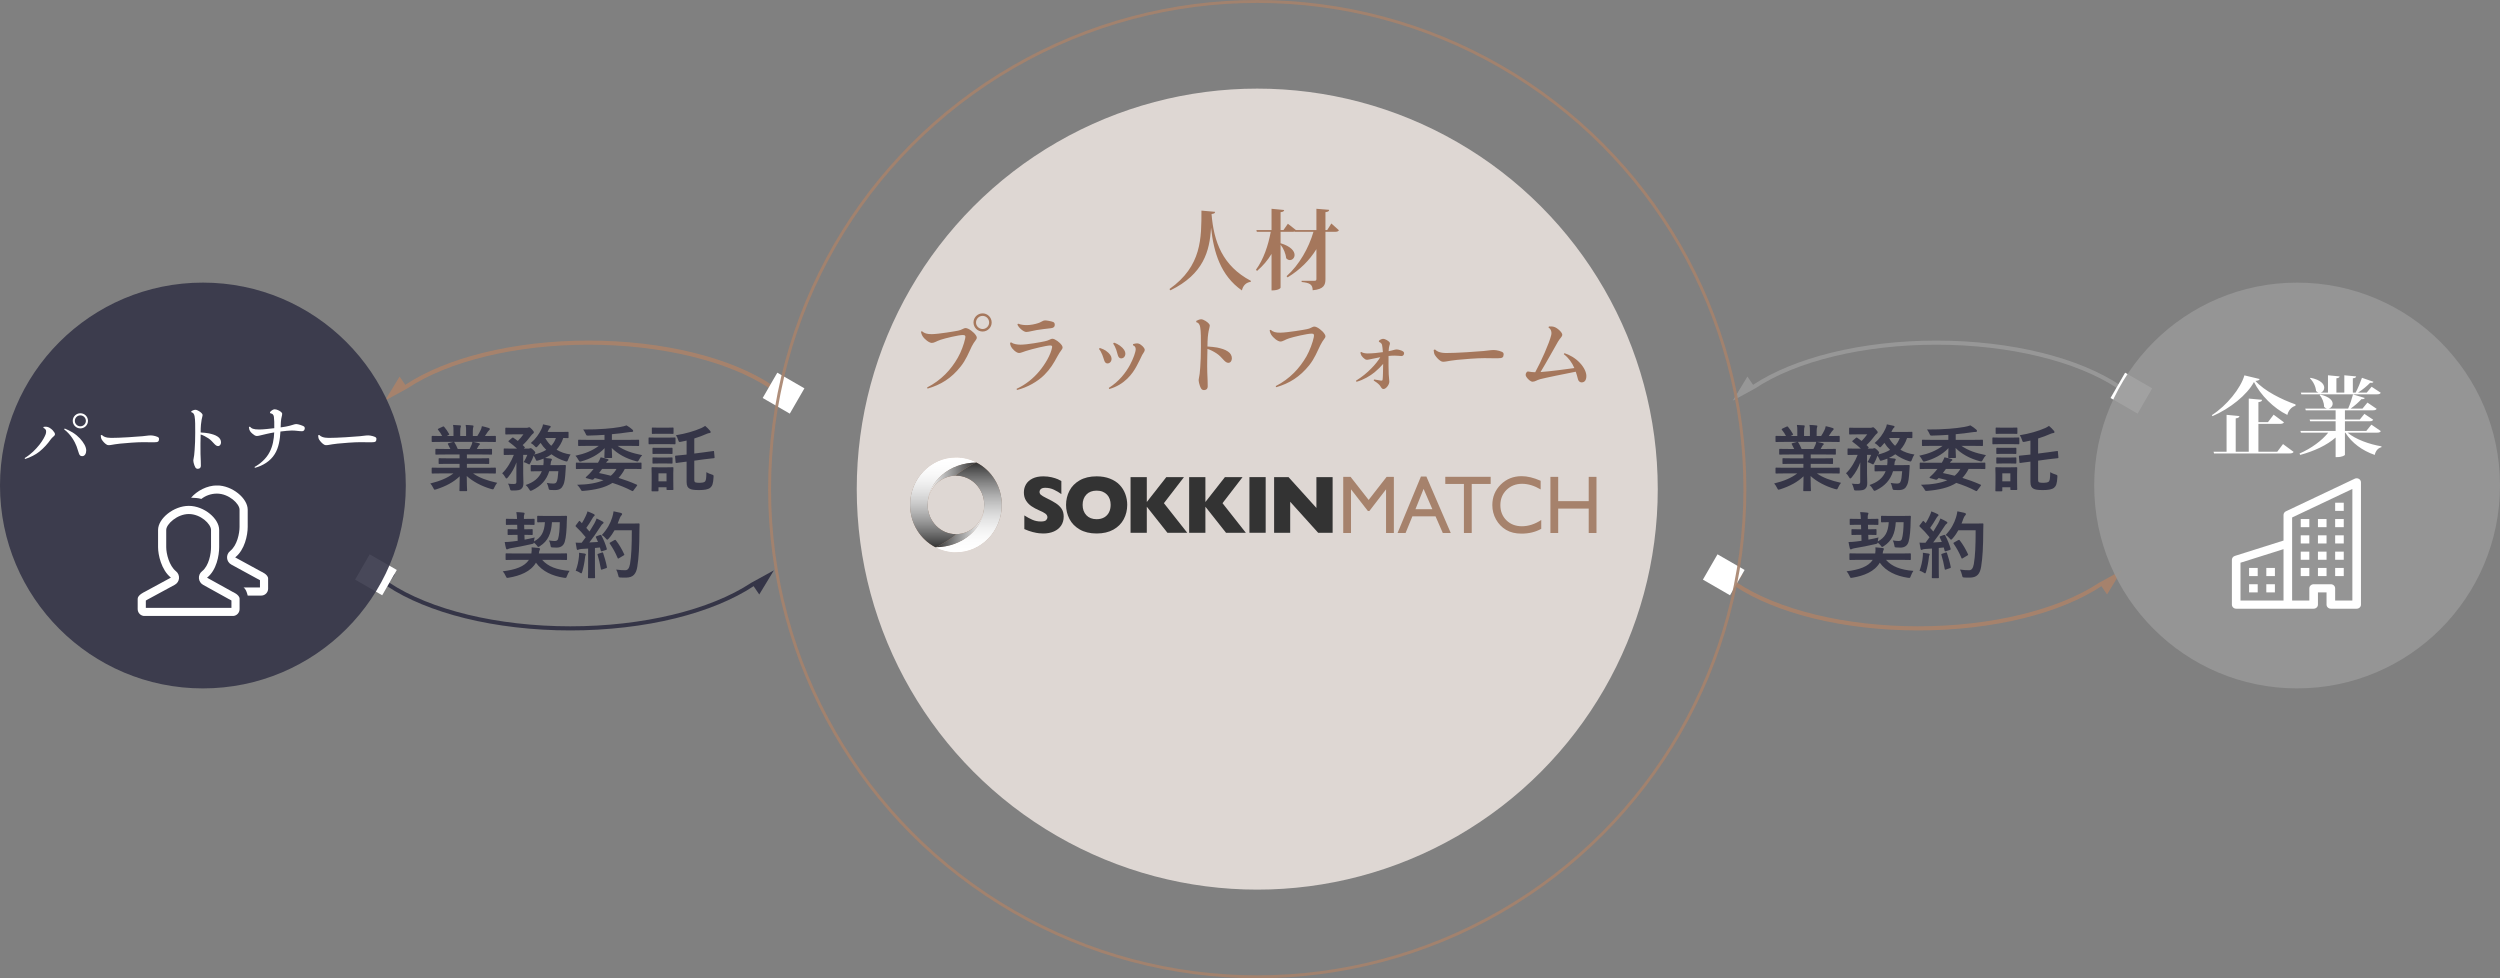
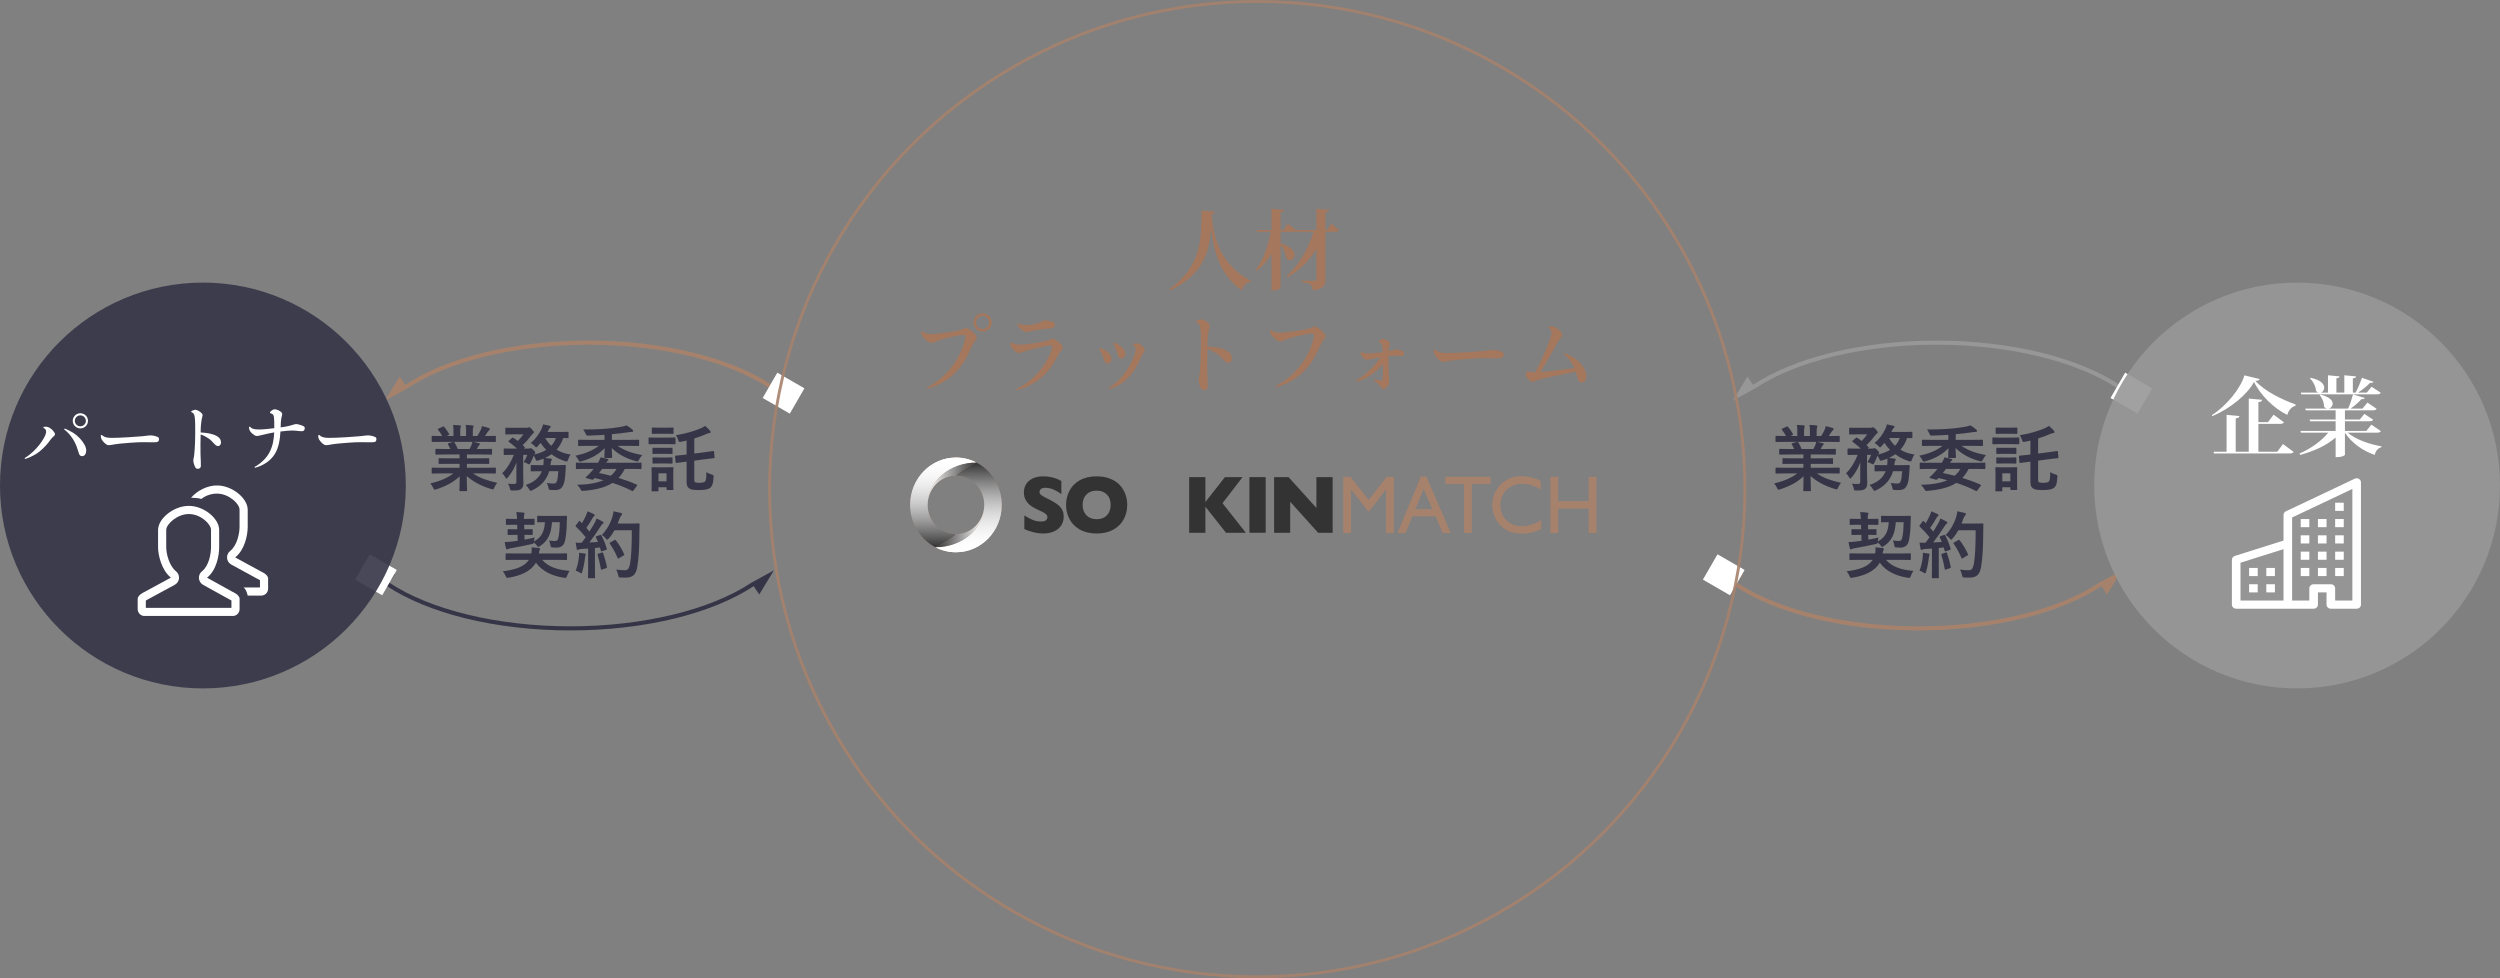
<svg xmlns="http://www.w3.org/2000/svg" width="345" height="135" viewBox="0 0 345 135" fill="none">
  <rect x="0" y="0" width="345" height="135" fill="#808080" stroke="none" />
  <g clip-path="url(#clip0_1815_13327)">
    <path d="M239.127 55.291L241.145 51.964L241.924 53.107C244.698 51.27 248.407 49.742 252.663 48.686C257.107 47.583 262.138 47 267.215 47C272.291 47 277.323 47.583 281.766 48.686C286.034 49.745 289.751 51.278 292.527 53.122L293.3 51.989L295.317 55.316L293.375 55.021L291.433 54.727L292.205 53.594C286.524 49.82 277.194 47.569 267.215 47.569C257.236 47.569 247.93 49.814 242.247 53.579L239.128 55.291H239.127Z" fill="#979797" />
  </g>
  <rect width="4.32" height="4.034" transform="matrix(-0.866 -0.5 -0.5 0.866 297.008 53.59)" fill="white" />
  <g clip-path="url(#clip1_1815_13327)">
    <path d="M292.795 78.709L290.777 82.036L289.997 80.893C287.224 82.73 283.515 84.257 279.259 85.314C274.815 86.417 269.783 87 264.707 87C259.631 87 254.599 86.417 250.156 85.314C245.888 84.255 242.171 82.722 239.394 80.878L238.622 82.011L236.604 78.684L238.547 78.979L240.489 79.273L239.717 80.406C245.398 84.18 254.728 86.431 264.707 86.431C274.686 86.431 283.992 84.186 289.675 80.421L292.794 78.709H292.795Z" fill="#A6826C" />
  </g>
  <rect width="4.32" height="4.034" transform="matrix(0.866 0.5 0.5 -0.866 235 79.988)" fill="white" />
  <path d="M248.019 65.33C247.179 65.98 246.159 66.39 244.829 66.72C244.959 66.85 245.099 67.06 245.229 67.32C245.319 67.51 245.359 67.58 245.449 67.58C245.499 67.58 245.569 67.56 245.679 67.52C247.009 67.09 248.049 66.53 248.889 65.73C248.879 66.92 248.849 67.5 248.849 67.67C248.849 67.77 248.859 67.78 248.949 67.78H249.799C249.899 67.78 249.909 67.77 249.909 67.67C249.909 67.5 249.859 66.88 249.859 65.69C250.679 66.43 251.869 67.09 253.219 67.48C253.329 67.51 253.399 67.53 253.449 67.53C253.549 67.53 253.589 67.46 253.669 67.27C253.789 67 253.929 66.79 254.059 66.63C252.619 66.31 251.569 65.92 250.729 65.33H252.509C253.409 65.33 253.709 65.35 253.769 65.35C253.869 65.35 253.879 65.34 253.879 65.24V64.65C253.879 64.54 253.869 64.53 253.769 64.53C253.709 64.53 253.409 64.55 252.509 64.55H249.879V64.01H251.469C252.449 64.01 252.789 64.03 252.849 64.03C252.949 64.03 252.959 64.02 252.959 63.92V63.35C252.959 63.24 252.949 63.23 252.849 63.23C252.789 63.23 252.449 63.25 251.469 63.25H249.879V62.72H251.899C252.859 62.72 253.179 62.74 253.239 62.74C253.339 62.74 253.349 62.73 253.349 62.64V62.05C253.349 61.95 253.339 61.94 253.239 61.94C253.179 61.94 252.859 61.96 251.899 61.96H251.249L251.429 61.64C251.469 61.57 251.519 61.46 251.569 61.43C251.629 61.4 251.679 61.35 251.679 61.28C251.679 61.22 251.629 61.18 251.549 61.16C251.249 61.08 251.019 61.03 250.759 60.98H252.509C253.409 60.98 253.709 61 253.769 61C253.869 61 253.879 60.99 253.879 60.89V60.27C253.879 60.16 253.869 60.15 253.769 60.15C253.709 60.15 253.409 60.17 252.509 60.17H252.369C252.509 59.97 252.649 59.77 252.779 59.56C252.829 59.49 252.879 59.43 252.949 59.37C253.009 59.32 253.049 59.28 253.049 59.2C253.049 59.15 253.009 59.1 252.919 59.07C252.649 58.98 252.299 58.88 251.949 58.81C251.909 59.05 251.849 59.2 251.779 59.35C251.639 59.64 251.499 59.89 251.319 60.17H250.699V59.51C250.699 59.18 250.729 59.03 250.759 58.96C250.779 58.91 250.799 58.85 250.799 58.8C250.799 58.75 250.759 58.72 250.669 58.71C250.399 58.67 250.009 58.65 249.709 58.64C249.769 58.92 249.769 59.16 249.769 59.52V60.17H248.959V59.51C248.959 59.18 248.989 59.03 249.019 58.96C249.039 58.9 249.059 58.85 249.059 58.79C249.059 58.74 249.019 58.71 248.939 58.7C248.669 58.67 248.279 58.65 247.969 58.64C248.029 58.92 248.029 59.16 248.029 59.51V60.17H247.099L247.339 60.05C247.469 59.98 247.469 59.97 247.419 59.88C247.239 59.54 246.989 59.2 246.749 58.91C246.689 58.83 246.659 58.82 246.559 58.87L245.979 59.14C245.859 59.2 245.839 59.24 245.899 59.31C246.129 59.6 246.309 59.85 246.469 60.17H246.399C245.499 60.17 245.199 60.15 245.139 60.15C245.029 60.15 245.019 60.16 245.019 60.27V60.89C245.019 60.99 245.029 61 245.139 61C245.199 61 245.499 60.98 246.399 60.98H247.999L247.349 61.16C247.219 61.2 247.229 61.24 247.279 61.33C247.389 61.52 247.489 61.72 247.599 61.96H246.989C246.029 61.96 245.709 61.94 245.649 61.94C245.539 61.94 245.529 61.95 245.529 62.05V62.64C245.529 62.73 245.539 62.74 245.649 62.74C245.709 62.74 246.029 62.72 246.989 62.72H248.869V63.25H247.459C246.489 63.25 246.139 63.23 246.079 63.23C245.979 63.23 245.979 63.24 245.979 63.35V63.92C245.979 64.02 245.979 64.03 246.079 64.03C246.139 64.03 246.489 64.01 247.459 64.01H248.869V64.55H246.399C245.499 64.55 245.199 64.53 245.139 64.53C245.029 64.53 245.019 64.54 245.019 64.65V65.24C245.019 65.34 245.029 65.35 245.139 65.35C245.199 65.35 245.499 65.33 246.399 65.33H248.019ZM248.619 61.96C248.479 61.61 248.319 61.31 248.169 61.06C248.139 61.02 248.119 60.99 248.089 60.98H250.639C250.599 61.17 250.579 61.27 250.529 61.38C250.429 61.62 250.349 61.79 250.259 61.96H248.619ZM262.499 65.03C262.449 65.74 262.389 66.28 262.249 66.52C262.149 66.69 262.019 66.73 261.769 66.73C261.489 66.73 261.199 66.69 260.909 66.64C260.999 66.83 261.079 67.04 261.129 67.27C261.199 67.6 261.199 67.6 261.479 67.62C261.689 67.63 261.879 67.63 262.049 67.63C262.699 67.63 262.989 67.36 263.169 66.95C263.389 66.52 263.439 65.89 263.499 64.91L263.539 64.3C263.539 64.2 263.519 64.17 263.419 64.17C263.359 64.17 263.049 64.19 262.149 64.19H261.409L261.439 64.01C261.459 63.78 261.479 63.67 261.529 63.6C261.579 63.53 261.609 63.48 261.609 63.4C261.609 63.34 261.549 63.3 261.429 63.28C261.189 63.25 260.929 63.22 260.669 63.2C260.979 63.06 261.269 62.89 261.549 62.69C262.119 63.11 262.759 63.43 263.429 63.64C263.729 63.72 263.729 63.72 263.849 63.42C263.929 63.17 264.049 62.92 264.189 62.72C263.449 62.62 262.799 62.39 262.259 62.06C262.649 61.62 262.969 61.08 263.179 60.44C263.589 60.45 263.749 60.46 263.799 60.46C263.899 60.46 263.909 60.45 263.909 60.35V59.7C263.909 59.6 263.899 59.59 263.799 59.59C263.739 59.59 263.489 59.61 262.709 59.61H261.009C261.059 59.52 261.099 59.42 261.149 59.32C261.209 59.2 261.289 59.08 261.349 59.04C261.409 59 261.449 58.95 261.449 58.89C261.449 58.82 261.399 58.78 261.309 58.76C261.059 58.7 260.679 58.61 260.389 58.56C260.349 58.78 260.279 58.98 260.169 59.21C259.849 59.88 259.399 60.54 258.699 61.14C258.879 61.24 259.109 61.41 259.269 61.6C259.339 61.69 259.389 61.73 259.439 61.73C259.499 61.73 259.549 61.69 259.629 61.6L260.049 61.12C260.259 61.46 260.529 61.79 260.829 62.08C260.359 62.37 259.789 62.58 259.149 62.73C259.169 62.7 259.189 62.68 259.219 62.66C259.299 62.59 259.319 62.55 259.319 62.48C259.319 62.39 259.269 62.29 259.029 62.07C258.839 61.89 258.739 61.84 258.679 61.84C258.629 61.84 258.589 61.85 258.549 61.87C258.489 61.9 258.459 61.91 258.359 61.91H257.729L257.789 61.86C257.899 61.77 257.899 61.74 257.829 61.67C257.739 61.59 257.659 61.5 257.579 61.42C258.029 61.01 258.369 60.6 258.699 60.16C258.809 60.02 258.889 59.93 258.979 59.86C259.059 59.81 259.119 59.75 259.119 59.67C259.119 59.57 259.079 59.48 258.849 59.24C258.639 59.02 258.549 58.96 258.469 58.96C258.419 58.96 258.379 58.98 258.329 59C258.289 59.02 258.219 59.04 258.129 59.04H256.399C255.609 59.04 255.349 59.02 255.289 59.02C255.189 59.02 255.179 59.03 255.179 59.13V59.85C255.179 59.95 255.189 59.96 255.289 59.96C255.349 59.96 255.609 59.94 256.399 59.94H257.679C257.439 60.28 257.189 60.56 256.909 60.85L256.309 60.42C256.219 60.36 256.189 60.36 256.089 60.45L255.679 60.8C255.629 60.85 255.599 60.87 255.599 60.9C255.599 60.92 255.629 60.95 255.669 60.98C256.079 61.29 256.449 61.57 256.799 61.91H256.249C255.409 61.91 255.129 61.89 255.069 61.89C254.969 61.89 254.959 61.9 254.959 62.01V62.67C254.959 62.78 254.969 62.79 255.069 62.79C255.129 62.79 255.409 62.77 256.249 62.77H256.359C256.009 63.67 255.439 64.66 254.749 65.31C254.889 65.43 255.049 65.63 255.159 65.84C255.229 65.97 255.279 66.03 255.339 66.03C255.399 66.03 255.459 65.97 255.549 65.87C256.119 65.18 256.469 64.5 256.719 63.81C256.709 64.12 256.709 64.43 256.709 64.74V66.5C256.709 66.71 256.639 66.79 256.359 66.79C256.089 66.79 255.849 66.78 255.539 66.74C255.659 66.9 255.749 67.13 255.809 67.38C255.879 67.68 255.879 67.69 256.179 67.69C256.929 67.69 257.179 67.63 257.359 67.49C257.619 67.27 257.679 67.05 257.679 66.63C257.679 66.23 257.649 65.82 257.649 65.37V62.77H258.219C258.089 63.09 257.959 63.39 257.709 63.77C257.869 63.81 258.099 63.9 258.299 64.01C258.389 64.06 258.439 64.09 258.479 64.09C258.529 64.09 258.559 64.03 258.649 63.88C258.859 63.5 258.979 63.21 259.089 62.88C259.179 63.01 259.279 63.19 259.359 63.37C259.449 63.6 259.459 63.61 259.689 63.55C259.949 63.48 260.209 63.39 260.459 63.29C260.469 63.48 260.479 63.65 260.469 63.8C260.459 63.94 260.449 64.07 260.429 64.19H260.049C259.159 64.19 258.869 64.17 258.809 64.17C258.699 64.17 258.689 64.18 258.689 64.29V64.94C258.689 65.04 258.699 65.05 258.809 65.05C258.869 65.05 259.159 65.03 260.049 65.03H260.219C259.839 66 259.049 66.58 257.989 66.93C258.169 67.08 258.339 67.28 258.459 67.5C258.559 67.67 258.599 67.73 258.679 67.73C258.729 67.73 258.799 67.7 258.919 67.65C260.109 67.07 260.879 66.23 261.239 65.03H262.499ZM262.169 60.44C262.019 60.86 261.799 61.22 261.519 61.52C261.179 61.2 260.899 60.84 260.689 60.44H262.169ZM268.079 61.53C267.189 62.2 266.179 62.61 264.859 62.89C264.989 63.02 265.139 63.23 265.259 63.45C265.419 63.74 265.419 63.74 265.709 63.66C266.839 63.34 268.019 62.77 268.889 61.84C268.879 62.43 268.849 62.92 268.849 63.08C268.849 63.19 268.859 63.2 268.959 63.2H269.809C269.909 63.2 269.919 63.19 269.919 63.08C269.919 62.92 269.879 62.42 269.869 61.82C270.689 62.64 271.809 63.27 273.189 63.64C273.489 63.72 273.489 63.71 273.639 63.43C273.759 63.2 273.919 62.96 274.069 62.81C272.669 62.53 271.639 62.19 270.679 61.53H272.229C273.149 61.53 273.469 61.55 273.529 61.55C273.639 61.55 273.649 61.54 273.649 61.44V60.78C273.649 60.69 273.639 60.68 273.529 60.68C273.469 60.68 273.149 60.7 272.229 60.7H269.889V59.92C270.709 59.85 271.429 59.76 272.079 59.66C272.349 59.62 272.509 59.61 272.609 59.61C272.749 59.61 272.829 59.56 272.829 59.48C272.829 59.4 272.789 59.35 272.719 59.28C272.499 59.08 272.229 58.89 271.909 58.7C271.639 58.8 271.439 58.85 271.059 58.92C270.429 59.03 269.779 59.11 268.969 59.17C267.989 59.24 267.099 59.28 265.929 59.27C266.039 59.42 266.169 59.64 266.269 59.86C266.379 60.12 266.379 60.12 266.709 60.11C267.449 60.09 268.099 60.06 268.869 60.01V60.7H266.639C265.719 60.7 265.399 60.68 265.339 60.68C265.239 60.68 265.229 60.69 265.229 60.78V61.44C265.229 61.54 265.239 61.55 265.339 61.55C265.399 61.55 265.719 61.53 266.639 61.53H268.079ZM273.329 67.06C273.369 67.01 273.389 66.97 273.389 66.95C273.389 66.92 273.359 66.9 273.309 66.88C272.459 66.5 271.629 66.2 270.809 65.95C271.139 65.6 271.429 65.19 271.669 64.71H272.649C273.519 64.71 273.819 64.73 273.879 64.73C273.969 64.73 273.979 64.72 273.979 64.62V63.96C273.979 63.85 273.969 63.84 273.879 63.84C273.819 63.84 273.519 63.86 272.649 63.86H269.089C269.169 63.73 269.229 63.65 269.299 63.61C269.379 63.57 269.429 63.54 269.429 63.46C269.429 63.41 269.369 63.37 269.279 63.34C269.019 63.26 268.669 63.17 268.339 63.11C268.239 63.38 268.109 63.64 267.969 63.86H266.239C265.369 63.86 265.079 63.84 265.019 63.84C264.929 63.84 264.919 63.85 264.919 63.96V64.62C264.919 64.72 264.929 64.73 265.019 64.73C265.079 64.73 265.369 64.71 266.239 64.71H267.369C267.189 64.94 266.999 65.15 266.789 65.38C266.649 65.53 266.489 65.68 266.329 65.82C266.249 65.89 266.249 65.95 266.389 65.99L267.119 66.19C267.239 66.22 267.299 66.2 267.379 66.12L267.529 65.97C267.949 66.07 268.339 66.16 268.729 66.27C267.849 66.65 266.669 66.87 265.089 66.9C265.269 67.06 265.439 67.28 265.569 67.51C265.699 67.76 265.699 67.76 265.979 67.74C267.609 67.6 268.939 67.3 269.969 66.64C270.929 66.95 271.809 67.3 272.649 67.74C272.759 67.8 272.799 67.78 272.869 67.68L273.329 67.06ZM270.529 64.71C270.329 65.06 270.069 65.38 269.739 65.65C269.199 65.51 268.659 65.39 268.119 65.28C268.269 65.09 268.409 64.9 268.539 64.71H270.529ZM281.259 62.59V60.51C281.869 60.32 282.449 60.11 283.019 59.85C283.139 59.81 283.249 59.77 283.349 59.76C283.469 59.75 283.519 59.7 283.519 59.63C283.519 59.57 283.489 59.51 283.449 59.46C283.259 59.24 283.009 58.97 282.759 58.77C282.599 58.88 282.439 58.98 282.239 59.07C281.249 59.5 280.049 59.85 278.729 60.06C278.849 60.24 278.969 60.47 279.039 60.72C279.139 61.02 279.139 61.02 279.449 60.96C279.709 60.91 279.949 60.86 280.199 60.8V62.73L280.009 62.75C279.129 62.85 278.799 62.87 278.709 62.88C278.609 62.89 278.599 62.9 278.609 63L278.679 63.79C278.689 63.89 278.699 63.9 278.799 63.89C278.909 63.88 279.209 63.82 280.089 63.72L280.199 63.71V66.49C280.199 67.05 280.349 67.29 280.609 67.43C280.829 67.57 281.219 67.63 281.929 67.63C282.669 67.63 283.179 67.54 283.459 67.31C283.739 67.08 283.869 66.77 283.919 65.82C283.929 65.57 283.929 65.57 283.669 65.48C283.409 65.4 283.129 65.29 282.929 65.16C282.919 66.09 282.879 66.36 282.679 66.5C282.549 66.58 282.299 66.63 282.019 66.63C281.729 66.63 281.519 66.61 281.429 66.57C281.299 66.52 281.259 66.45 281.259 66.15V63.57L282.659 63.38C283.539 63.27 283.869 63.24 283.969 63.23C284.059 63.22 284.069 63.21 284.059 63.1L283.989 62.34C283.979 62.23 283.979 62.22 283.879 62.24C283.779 62.25 283.459 62.31 282.579 62.42L281.259 62.59ZM278.359 65.35C278.359 64.88 278.379 64.64 278.379 64.58C278.379 64.48 278.369 64.47 278.269 64.47C278.199 64.47 277.999 64.49 277.349 64.49H276.389C275.749 64.49 275.539 64.47 275.479 64.47C275.369 64.47 275.359 64.48 275.359 64.58C275.359 64.65 275.379 64.89 275.379 65.52V66.19C275.379 67.4 275.359 67.63 275.359 67.7C275.359 67.79 275.369 67.8 275.479 67.8H276.209C276.309 67.8 276.319 67.79 276.319 67.7V67.24H277.429V67.51C277.429 67.61 277.439 67.62 277.539 67.62H278.269C278.369 67.62 278.379 67.61 278.379 67.51C278.379 67.45 278.359 67.23 278.359 66.07V65.35ZM277.429 65.32V66.42H276.319V65.32H277.429ZM276.119 60.39C275.359 60.39 275.109 60.37 275.049 60.37C274.959 60.37 274.949 60.38 274.949 60.48V61.19C274.949 61.3 274.959 61.31 275.049 61.31C275.109 61.31 275.359 61.29 276.119 61.29H277.489C278.249 61.29 278.499 61.31 278.559 61.31C278.659 61.31 278.669 61.3 278.669 61.19V60.48C278.669 60.38 278.659 60.37 278.559 60.37C278.499 60.37 278.249 60.39 277.489 60.39H276.119ZM276.419 59.02C275.769 59.02 275.569 59 275.509 59C275.409 59 275.399 59.01 275.399 59.11V59.78C275.399 59.87 275.409 59.88 275.509 59.88C275.569 59.88 275.769 59.86 276.419 59.86H277.379C278.029 59.86 278.219 59.88 278.279 59.88C278.389 59.88 278.399 59.87 278.399 59.78V59.11C278.399 59.01 278.389 59 278.279 59C278.219 59 278.029 59.02 277.379 59.02H276.419ZM276.449 61.8C275.839 61.8 275.659 61.79 275.599 61.79C275.499 61.79 275.489 61.8 275.489 61.89V62.54C275.489 62.64 275.499 62.65 275.599 62.65C275.659 62.65 275.839 62.63 276.449 62.63H277.299C277.909 62.63 278.079 62.65 278.139 62.65C278.249 62.65 278.259 62.64 278.259 62.54V61.89C278.259 61.8 278.249 61.79 278.139 61.79C278.079 61.79 277.909 61.8 277.299 61.8H276.449ZM276.449 63.14C275.839 63.14 275.659 63.12 275.599 63.12C275.499 63.12 275.489 63.13 275.489 63.23V63.87C275.489 63.97 275.499 63.98 275.599 63.98C275.659 63.98 275.839 63.96 276.449 63.96H277.299C277.909 63.96 278.079 63.98 278.139 63.98C278.249 63.98 278.259 63.97 278.259 63.87V63.23C278.259 63.13 278.249 63.12 278.139 63.12C278.079 63.12 277.909 63.14 277.299 63.14H276.449ZM257.999 72.42C258.799 72.42 259.049 72.44 259.109 72.44C259.209 72.44 259.219 72.43 259.219 72.33V71.71C259.219 71.6 259.209 71.59 259.109 71.59C259.049 71.59 258.799 71.61 257.999 71.61H257.749C257.739 71.27 257.749 71.1 257.789 71.03C257.819 70.97 257.839 70.91 257.839 70.85C257.839 70.78 257.779 70.75 257.679 70.74C257.349 70.7 257.049 70.68 256.699 70.67C256.759 70.96 256.789 71.28 256.799 71.61H256.489C255.689 71.61 255.429 71.59 255.369 71.59C255.269 71.59 255.259 71.6 255.259 71.71V72.33C255.259 72.43 255.269 72.44 255.369 72.44C255.429 72.44 255.689 72.42 256.489 72.42H256.819L256.839 73.04H256.629C255.909 73.04 255.669 73.02 255.609 73.02C255.509 73.02 255.499 73.03 255.499 73.13V73.73C255.499 73.82 255.509 73.83 255.609 73.83C255.669 73.83 255.909 73.81 256.629 73.81H256.869L256.889 74.63L256.119 74.73C255.789 74.77 255.459 74.8 255.099 74.8C255.139 75.07 255.219 75.48 255.279 75.69C255.309 75.76 255.349 75.82 255.399 75.82C255.449 75.82 255.489 75.8 255.549 75.77C255.639 75.73 255.719 75.69 255.899 75.66C256.829 75.51 257.889 75.3 258.829 75.08C259.049 75.03 259.099 75.01 259.119 74.87C259.269 74.98 259.399 75.12 259.509 75.25C259.619 75.41 259.669 75.48 259.739 75.48C259.799 75.48 259.859 75.43 259.969 75.36C261.079 74.65 261.519 73.63 261.619 72.06H262.699C262.689 73.03 262.609 73.91 262.459 74.38C262.399 74.57 262.259 74.66 261.989 74.66C261.779 74.66 261.509 74.63 261.209 74.58C261.289 74.73 261.369 74.97 261.409 75.21C261.459 75.53 261.459 75.53 261.719 75.55C261.919 75.57 262.109 75.57 262.259 75.57C262.849 75.57 263.239 75.29 263.389 74.74C263.559 74.21 263.659 73.03 263.669 71.87C263.669 71.68 263.679 71.5 263.699 71.32C263.709 71.21 263.659 71.18 263.559 71.18C263.499 71.18 263.239 71.2 262.429 71.2H260.829C260.009 71.2 259.749 71.18 259.689 71.18C259.589 71.18 259.579 71.19 259.579 71.29V71.96C259.579 72.07 259.589 72.08 259.689 72.08C259.739 72.08 259.979 72.07 260.649 72.06C260.559 73.46 260.129 74.18 259.139 74.72C259.159 74.49 259.189 74.3 259.239 74.17C258.769 74.29 258.299 74.39 257.839 74.47L257.819 73.81H257.839C258.569 73.81 258.799 73.83 258.859 73.83C258.949 73.83 258.959 73.82 258.959 73.73V73.13C258.959 73.03 258.949 73.02 258.859 73.02C258.799 73.02 258.569 73.04 257.839 73.04H257.799L257.779 72.42H257.999ZM258.439 77.26C257.839 78.18 256.609 78.62 254.829 78.84C254.969 78.99 255.119 79.23 255.229 79.48C255.319 79.68 255.359 79.75 255.449 79.75C255.489 79.75 255.569 79.74 255.669 79.72C257.209 79.46 258.699 78.88 259.409 77.65C260.269 78.86 261.699 79.49 263.269 79.73C263.379 79.75 263.439 79.75 263.479 79.75C263.599 79.75 263.619 79.69 263.699 79.47C263.789 79.21 263.919 78.96 264.049 78.78C262.309 78.64 261.089 78.2 260.269 77.26H262.279C263.199 77.26 263.519 77.28 263.579 77.28C263.689 77.28 263.699 77.27 263.699 77.17V76.47C263.699 76.37 263.689 76.36 263.579 76.36C263.519 76.36 263.199 76.38 262.279 76.38H259.809C259.839 76.14 259.869 76.02 259.909 75.94C259.939 75.85 259.979 75.81 259.979 75.74C259.979 75.69 259.899 75.64 259.789 75.62C259.499 75.58 259.159 75.55 258.809 75.53C258.829 75.82 258.829 76.13 258.779 76.38H256.639C255.709 76.38 255.389 76.36 255.329 76.36C255.229 76.36 255.219 76.37 255.219 76.47V77.17C255.219 77.27 255.229 77.28 255.329 77.28C255.389 77.28 255.709 77.26 256.639 77.26H258.439ZM267.789 73.99C267.659 74.04 267.639 74.06 267.689 74.16C267.789 74.36 267.879 74.57 267.969 74.79C267.579 74.82 267.169 74.84 266.779 74.86C267.239 74.27 267.789 73.5 268.299 72.69C268.449 72.45 268.529 72.34 268.629 72.28C268.709 72.24 268.739 72.2 268.739 72.13C268.739 72.07 268.709 72.03 268.619 71.98C268.389 71.84 268.079 71.69 267.779 71.55C267.699 71.77 267.589 72.02 267.469 72.24C267.249 72.62 267.029 72.99 266.799 73.35C266.659 73.18 266.509 73.02 266.359 72.85C266.669 72.42 266.919 72.02 267.239 71.47C267.309 71.34 267.349 71.29 267.429 71.23C267.479 71.19 267.519 71.15 267.519 71.1C267.519 71.04 267.479 70.99 267.389 70.94C267.139 70.81 266.789 70.67 266.519 70.57C266.469 70.76 266.419 70.92 266.289 71.19C266.119 71.56 265.949 71.87 265.749 72.2L265.499 71.94C265.459 71.9 265.439 71.88 265.409 71.88C265.379 71.88 265.349 71.91 265.309 71.97L264.939 72.46C264.899 72.52 264.869 72.56 264.869 72.59C264.869 72.62 264.889 72.64 264.929 72.68C265.419 73.14 265.869 73.63 266.279 74.14L265.719 74.9C265.459 74.91 265.189 74.9 264.889 74.88C264.939 75.25 264.979 75.48 265.029 75.72C265.049 75.82 265.079 75.89 265.149 75.89C265.209 75.89 265.249 75.87 265.299 75.84C265.359 75.81 265.499 75.77 265.669 75.76L266.609 75.7V78.37C266.609 79.29 266.589 79.62 266.589 79.68C266.589 79.78 266.599 79.79 266.699 79.79H267.459C267.559 79.79 267.569 79.78 267.569 79.68C267.569 79.63 267.549 79.29 267.549 78.37V75.62C267.779 75.6 268.009 75.58 268.239 75.55L268.359 76C268.379 76.09 268.419 76.1 268.529 76.07L269.059 75.9C269.189 75.86 269.209 75.81 269.179 75.7C269.009 75.11 268.759 74.48 268.439 73.89C268.389 73.8 268.369 73.79 268.249 73.83L267.789 73.99ZM272.639 73.18C272.639 75.26 272.579 76.75 272.389 77.83C272.289 78.36 272.119 78.69 271.749 78.69C271.359 78.7 271.019 78.67 270.479 78.6C270.589 78.79 270.699 79.09 270.759 79.36C270.829 79.68 270.829 79.68 271.129 79.7C271.389 79.72 271.669 79.71 271.879 79.71C272.819 79.69 273.239 79.21 273.399 78.19C273.609 76.87 273.679 75.48 273.689 73.18C273.689 72.9 273.689 72.63 273.709 72.35C273.709 72.25 273.689 72.23 273.589 72.23C273.529 72.23 273.299 72.25 272.579 72.25H270.689C270.779 72.05 270.849 71.84 270.919 71.64C271.019 71.36 271.119 71.2 271.199 71.13C271.289 71.04 271.299 71.01 271.299 70.93C271.299 70.86 271.219 70.81 271.089 70.77C270.889 70.72 270.499 70.63 270.119 70.56C270.079 70.87 270.009 71.15 269.929 71.41C269.669 72.23 269.279 72.99 268.499 73.83C268.679 73.93 268.859 74.08 269.039 74.3C269.139 74.42 269.199 74.48 269.249 74.48C269.309 74.48 269.359 74.42 269.469 74.3C269.789 73.94 270.039 73.56 270.249 73.18H272.639ZM269.679 74.85C269.549 74.92 269.549 74.95 269.619 75.05C270.019 75.64 270.379 76.27 270.669 76.98C270.709 77.09 270.749 77.11 270.859 77.04L271.489 76.66C271.609 76.6 271.629 76.57 271.579 76.47C271.279 75.81 270.879 75.12 270.439 74.56C270.379 74.49 270.349 74.47 270.239 74.53L269.679 74.85ZM264.899 78.76C265.039 78.8 265.289 78.9 265.429 79C265.539 79.08 265.609 79.12 265.659 79.12C265.719 79.12 265.759 79.05 265.799 78.9C265.969 78.33 266.119 77.56 266.179 76.98C266.199 76.82 266.209 76.7 266.239 76.66C266.269 76.6 266.299 76.56 266.299 76.51C266.299 76.46 266.249 76.41 266.129 76.39C265.929 76.35 265.659 76.32 265.359 76.28C265.369 76.5 265.359 76.65 265.339 76.84C265.279 77.48 265.139 78.1 264.899 78.76ZM268.009 76.42C267.889 76.46 267.879 76.48 267.919 76.59C268.069 77.05 268.269 77.9 268.369 78.51C268.389 78.61 268.399 78.64 268.549 78.59L269.079 78.41C269.209 78.37 269.219 78.34 269.199 78.23C269.089 77.63 268.869 76.88 268.689 76.34C268.649 76.23 268.629 76.21 268.509 76.25L268.009 76.42Z" fill="#353547" />
  <g clip-path="url(#clip2_1815_13327)">
    <path d="M53.128 55.291L55.146 51.964L55.925 53.107C58.699 51.27 62.408 49.742 66.664 48.686C71.108 47.583 76.139 47 81.216 47C86.292 47 91.324 47.583 95.767 48.686C100.035 49.745 103.752 51.278 106.528 53.122L107.301 51.989L109.318 55.316L107.376 55.021L105.434 54.727L106.206 53.594C100.525 49.82 91.195 47.569 81.216 47.569C71.237 47.569 61.931 49.814 56.248 53.579L53.129 55.291H53.128Z" fill="#A6826C" />
  </g>
  <rect width="4.32" height="4.034" transform="matrix(-0.866 -0.5 -0.5 0.866 111.009 53.59)" fill="white" />
  <g clip-path="url(#clip3_1815_13327)">
    <path d="M106.796 78.709L104.778 82.036L103.998 80.893C101.225 82.73 97.516 84.257 93.26 85.314C88.816 86.417 83.784 87 78.708 87C73.632 87 68.6 86.417 64.157 85.314C59.889 84.255 56.172 82.722 53.395 80.878L52.623 82.011L50.605 78.684L52.548 78.979L54.49 79.273L53.718 80.406C59.399 84.18 68.729 86.431 78.708 86.431C88.687 86.431 97.993 84.186 103.676 80.421L106.795 78.709H106.796Z" fill="#353547" />
  </g>
  <rect width="4.32" height="4.034" transform="matrix(0.866 0.5 0.5 -0.866 49.001 79.988)" fill="white" />
  <path d="M62.571 65.33C61.731 65.98 60.711 66.39 59.381 66.72C59.511 66.85 59.651 67.06 59.781 67.32C59.871 67.51 59.911 67.58 60.001 67.58C60.051 67.58 60.121 67.56 60.231 67.52C61.561 67.09 62.601 66.53 63.441 65.73C63.431 66.92 63.401 67.5 63.401 67.67C63.401 67.77 63.411 67.78 63.501 67.78H64.351C64.451 67.78 64.461 67.77 64.461 67.67C64.461 67.5 64.411 66.88 64.411 65.69C65.231 66.43 66.421 67.09 67.771 67.48C67.881 67.51 67.951 67.53 68.001 67.53C68.101 67.53 68.141 67.46 68.221 67.27C68.341 67 68.481 66.79 68.611 66.63C67.171 66.31 66.121 65.92 65.281 65.33H67.061C67.961 65.33 68.261 65.35 68.321 65.35C68.421 65.35 68.431 65.34 68.431 65.24V64.65C68.431 64.54 68.421 64.53 68.321 64.53C68.261 64.53 67.961 64.55 67.061 64.55H64.431V64.01H66.021C67.001 64.01 67.341 64.03 67.401 64.03C67.501 64.03 67.511 64.02 67.511 63.92V63.35C67.511 63.24 67.501 63.23 67.401 63.23C67.341 63.23 67.001 63.25 66.021 63.25H64.431V62.72H66.451C67.411 62.72 67.731 62.74 67.791 62.74C67.891 62.74 67.901 62.73 67.901 62.64V62.05C67.901 61.95 67.891 61.94 67.791 61.94C67.731 61.94 67.411 61.96 66.451 61.96H65.801L65.981 61.64C66.021 61.57 66.071 61.46 66.121 61.43C66.181 61.4 66.231 61.35 66.231 61.28C66.231 61.22 66.181 61.18 66.101 61.16C65.801 61.08 65.571 61.03 65.311 60.98H67.061C67.961 60.98 68.261 61 68.321 61C68.421 61 68.431 60.99 68.431 60.89V60.27C68.431 60.16 68.421 60.15 68.321 60.15C68.261 60.15 67.961 60.17 67.061 60.17H66.921C67.061 59.97 67.201 59.77 67.331 59.56C67.381 59.49 67.431 59.43 67.501 59.37C67.561 59.32 67.601 59.28 67.601 59.2C67.601 59.15 67.561 59.1 67.471 59.07C67.201 58.98 66.851 58.88 66.501 58.81C66.461 59.05 66.401 59.2 66.331 59.35C66.191 59.64 66.051 59.89 65.871 60.17H65.251V59.51C65.251 59.18 65.281 59.03 65.311 58.96C65.331 58.91 65.351 58.85 65.351 58.8C65.351 58.75 65.311 58.72 65.221 58.71C64.951 58.67 64.561 58.65 64.261 58.64C64.321 58.92 64.321 59.16 64.321 59.52V60.17H63.511V59.51C63.511 59.18 63.541 59.03 63.571 58.96C63.591 58.9 63.611 58.85 63.611 58.79C63.611 58.74 63.571 58.71 63.491 58.7C63.221 58.67 62.831 58.65 62.521 58.64C62.581 58.92 62.581 59.16 62.581 59.51V60.17H61.651L61.891 60.05C62.021 59.98 62.021 59.97 61.971 59.88C61.791 59.54 61.541 59.2 61.301 58.91C61.241 58.83 61.211 58.82 61.111 58.87L60.531 59.14C60.411 59.2 60.391 59.24 60.451 59.31C60.681 59.6 60.861 59.85 61.021 60.17H60.951C60.051 60.17 59.751 60.15 59.691 60.15C59.581 60.15 59.571 60.16 59.571 60.27V60.89C59.571 60.99 59.581 61 59.691 61C59.751 61 60.051 60.98 60.951 60.98H62.551L61.901 61.16C61.771 61.2 61.781 61.24 61.831 61.33C61.941 61.52 62.041 61.72 62.151 61.96H61.541C60.581 61.96 60.261 61.94 60.201 61.94C60.091 61.94 60.081 61.95 60.081 62.05V62.64C60.081 62.73 60.091 62.74 60.201 62.74C60.261 62.74 60.581 62.72 61.541 62.72H63.421V63.25H62.011C61.041 63.25 60.691 63.23 60.631 63.23C60.531 63.23 60.531 63.24 60.531 63.35V63.92C60.531 64.02 60.531 64.03 60.631 64.03C60.691 64.03 61.041 64.01 62.011 64.01H63.421V64.55H60.951C60.051 64.55 59.751 64.53 59.691 64.53C59.581 64.53 59.571 64.54 59.571 64.65V65.24C59.571 65.34 59.581 65.35 59.691 65.35C59.751 65.35 60.051 65.33 60.951 65.33H62.571ZM63.171 61.96C63.031 61.61 62.871 61.31 62.721 61.06C62.691 61.02 62.671 60.99 62.641 60.98H65.191C65.151 61.17 65.131 61.27 65.081 61.38C64.981 61.62 64.901 61.79 64.811 61.96H63.171ZM77.051 65.03C77.001 65.74 76.941 66.28 76.801 66.52C76.701 66.69 76.571 66.73 76.321 66.73C76.041 66.73 75.751 66.69 75.461 66.64C75.551 66.83 75.631 67.04 75.681 67.27C75.751 67.6 75.751 67.6 76.031 67.62C76.241 67.63 76.431 67.63 76.601 67.63C77.251 67.63 77.541 67.36 77.721 66.95C77.941 66.52 77.991 65.89 78.051 64.91L78.091 64.3C78.091 64.2 78.071 64.17 77.971 64.17C77.911 64.17 77.601 64.19 76.701 64.19H75.961L75.991 64.01C76.011 63.78 76.031 63.67 76.081 63.6C76.131 63.53 76.161 63.48 76.161 63.4C76.161 63.34 76.101 63.3 75.981 63.28C75.741 63.25 75.481 63.22 75.221 63.2C75.531 63.06 75.821 62.89 76.101 62.69C76.671 63.11 77.311 63.43 77.981 63.64C78.281 63.72 78.281 63.72 78.401 63.42C78.481 63.17 78.601 62.92 78.741 62.72C78.001 62.62 77.351 62.39 76.811 62.06C77.201 61.62 77.521 61.08 77.731 60.44C78.141 60.45 78.301 60.46 78.351 60.46C78.451 60.46 78.461 60.45 78.461 60.35V59.7C78.461 59.6 78.451 59.59 78.351 59.59C78.291 59.59 78.041 59.61 77.261 59.61H75.561C75.611 59.52 75.651 59.42 75.701 59.32C75.761 59.2 75.841 59.08 75.901 59.04C75.961 59 76.001 58.95 76.001 58.89C76.001 58.82 75.951 58.78 75.861 58.76C75.611 58.7 75.231 58.61 74.941 58.56C74.901 58.78 74.831 58.98 74.721 59.21C74.401 59.88 73.951 60.54 73.251 61.14C73.431 61.24 73.661 61.41 73.821 61.6C73.891 61.69 73.941 61.73 73.991 61.73C74.051 61.73 74.101 61.69 74.181 61.6L74.601 61.12C74.811 61.46 75.081 61.79 75.381 62.08C74.911 62.37 74.341 62.58 73.701 62.73C73.721 62.7 73.741 62.68 73.771 62.66C73.851 62.59 73.871 62.55 73.871 62.48C73.871 62.39 73.821 62.29 73.581 62.07C73.391 61.89 73.291 61.84 73.231 61.84C73.181 61.84 73.141 61.85 73.101 61.87C73.041 61.9 73.011 61.91 72.911 61.91H72.281L72.341 61.86C72.451 61.77 72.451 61.74 72.381 61.67C72.291 61.59 72.211 61.5 72.131 61.42C72.581 61.01 72.921 60.6 73.251 60.16C73.361 60.02 73.441 59.93 73.531 59.86C73.611 59.81 73.671 59.75 73.671 59.67C73.671 59.57 73.631 59.48 73.401 59.24C73.191 59.02 73.101 58.96 73.021 58.96C72.971 58.96 72.931 58.98 72.881 59C72.841 59.02 72.771 59.04 72.681 59.04H70.951C70.161 59.04 69.901 59.02 69.841 59.02C69.741 59.02 69.731 59.03 69.731 59.13V59.85C69.731 59.95 69.741 59.96 69.841 59.96C69.901 59.96 70.161 59.94 70.951 59.94H72.231C71.991 60.28 71.741 60.56 71.461 60.85L70.861 60.42C70.771 60.36 70.741 60.36 70.641 60.45L70.231 60.8C70.181 60.85 70.151 60.87 70.151 60.9C70.151 60.92 70.181 60.95 70.221 60.98C70.631 61.29 71.001 61.57 71.351 61.91H70.801C69.961 61.91 69.681 61.89 69.621 61.89C69.521 61.89 69.511 61.9 69.511 62.01V62.67C69.511 62.78 69.521 62.79 69.621 62.79C69.681 62.79 69.961 62.77 70.801 62.77H70.911C70.561 63.67 69.991 64.66 69.301 65.31C69.441 65.43 69.601 65.63 69.711 65.84C69.781 65.97 69.831 66.03 69.891 66.03C69.951 66.03 70.011 65.97 70.101 65.87C70.671 65.18 71.021 64.5 71.271 63.81C71.261 64.12 71.261 64.43 71.261 64.74V66.5C71.261 66.71 71.191 66.79 70.911 66.79C70.641 66.79 70.401 66.78 70.091 66.74C70.211 66.9 70.301 67.13 70.361 67.38C70.431 67.68 70.431 67.69 70.731 67.69C71.481 67.69 71.731 67.63 71.911 67.49C72.171 67.27 72.231 67.05 72.231 66.63C72.231 66.23 72.201 65.82 72.201 65.37V62.77H72.771C72.641 63.09 72.511 63.39 72.261 63.77C72.421 63.81 72.651 63.9 72.851 64.01C72.941 64.06 72.991 64.09 73.031 64.09C73.081 64.09 73.111 64.03 73.201 63.88C73.411 63.5 73.531 63.21 73.641 62.88C73.731 63.01 73.831 63.19 73.911 63.37C74.001 63.6 74.011 63.61 74.241 63.55C74.501 63.48 74.761 63.39 75.011 63.29C75.021 63.48 75.031 63.65 75.021 63.8C75.011 63.94 75.001 64.07 74.981 64.19H74.601C73.711 64.19 73.421 64.17 73.361 64.17C73.251 64.17 73.241 64.18 73.241 64.29V64.94C73.241 65.04 73.251 65.05 73.361 65.05C73.421 65.05 73.711 65.03 74.601 65.03H74.771C74.391 66 73.601 66.58 72.541 66.93C72.721 67.08 72.891 67.28 73.011 67.5C73.111 67.67 73.151 67.73 73.231 67.73C73.281 67.73 73.351 67.7 73.471 67.65C74.661 67.07 75.431 66.23 75.791 65.03H77.051ZM76.721 60.44C76.571 60.86 76.351 61.22 76.071 61.52C75.731 61.2 75.451 60.84 75.241 60.44H76.721ZM82.631 61.53C81.741 62.2 80.731 62.61 79.411 62.89C79.541 63.02 79.691 63.23 79.811 63.45C79.971 63.74 79.971 63.74 80.261 63.66C81.391 63.34 82.571 62.77 83.441 61.84C83.431 62.43 83.401 62.92 83.401 63.08C83.401 63.19 83.411 63.2 83.511 63.2H84.361C84.461 63.2 84.471 63.19 84.471 63.08C84.471 62.92 84.431 62.42 84.421 61.82C85.241 62.64 86.361 63.27 87.741 63.64C88.041 63.72 88.041 63.71 88.191 63.43C88.311 63.2 88.471 62.96 88.621 62.81C87.221 62.53 86.191 62.19 85.231 61.53H86.781C87.701 61.53 88.021 61.55 88.081 61.55C88.191 61.55 88.201 61.54 88.201 61.44V60.78C88.201 60.69 88.191 60.68 88.081 60.68C88.021 60.68 87.701 60.7 86.781 60.7H84.441V59.92C85.261 59.85 85.981 59.76 86.631 59.66C86.901 59.62 87.061 59.61 87.161 59.61C87.301 59.61 87.381 59.56 87.381 59.48C87.381 59.4 87.341 59.35 87.271 59.28C87.051 59.08 86.781 58.89 86.461 58.7C86.191 58.8 85.991 58.85 85.611 58.92C84.981 59.03 84.331 59.11 83.521 59.17C82.541 59.24 81.651 59.28 80.481 59.27C80.591 59.42 80.721 59.64 80.821 59.86C80.931 60.12 80.931 60.12 81.261 60.11C82.001 60.09 82.651 60.06 83.421 60.01V60.7H81.191C80.271 60.7 79.951 60.68 79.891 60.68C79.791 60.68 79.781 60.69 79.781 60.78V61.44C79.781 61.54 79.791 61.55 79.891 61.55C79.951 61.55 80.271 61.53 81.191 61.53H82.631ZM87.881 67.06C87.921 67.01 87.941 66.97 87.941 66.95C87.941 66.92 87.911 66.9 87.861 66.88C87.011 66.5 86.181 66.2 85.361 65.95C85.691 65.6 85.981 65.19 86.221 64.71H87.201C88.071 64.71 88.371 64.73 88.431 64.73C88.521 64.73 88.531 64.72 88.531 64.62V63.96C88.531 63.85 88.521 63.84 88.431 63.84C88.371 63.84 88.071 63.86 87.201 63.86H83.641C83.721 63.73 83.781 63.65 83.851 63.61C83.931 63.57 83.981 63.54 83.981 63.46C83.981 63.41 83.921 63.37 83.831 63.34C83.571 63.26 83.221 63.17 82.891 63.11C82.791 63.38 82.661 63.64 82.521 63.86H80.791C79.921 63.86 79.631 63.84 79.571 63.84C79.481 63.84 79.471 63.85 79.471 63.96V64.62C79.471 64.72 79.481 64.73 79.571 64.73C79.631 64.73 79.921 64.71 80.791 64.71H81.921C81.741 64.94 81.551 65.15 81.341 65.38C81.201 65.53 81.041 65.68 80.881 65.82C80.801 65.89 80.801 65.95 80.941 65.99L81.671 66.19C81.791 66.22 81.851 66.2 81.931 66.12L82.081 65.97C82.501 66.07 82.891 66.16 83.281 66.27C82.401 66.65 81.221 66.87 79.641 66.9C79.821 67.06 79.991 67.28 80.121 67.51C80.251 67.76 80.251 67.76 80.531 67.74C82.161 67.6 83.491 67.3 84.521 66.64C85.481 66.95 86.361 67.3 87.201 67.74C87.311 67.8 87.351 67.78 87.421 67.68L87.881 67.06ZM85.081 64.71C84.881 65.06 84.621 65.38 84.291 65.65C83.751 65.51 83.211 65.39 82.671 65.28C82.821 65.09 82.961 64.9 83.091 64.71H85.081ZM95.811 62.59V60.51C96.421 60.32 97.001 60.11 97.571 59.85C97.691 59.81 97.801 59.77 97.901 59.76C98.021 59.75 98.071 59.7 98.071 59.63C98.071 59.57 98.041 59.51 98.001 59.46C97.811 59.24 97.561 58.97 97.311 58.77C97.151 58.88 96.991 58.98 96.791 59.07C95.801 59.5 94.601 59.85 93.281 60.06C93.401 60.24 93.521 60.47 93.591 60.72C93.691 61.02 93.691 61.02 94.001 60.96C94.261 60.91 94.501 60.86 94.751 60.8V62.73L94.561 62.75C93.681 62.85 93.351 62.87 93.261 62.88C93.161 62.89 93.151 62.9 93.161 63L93.231 63.79C93.241 63.89 93.251 63.9 93.351 63.89C93.461 63.88 93.761 63.82 94.641 63.72L94.751 63.71V66.49C94.751 67.05 94.901 67.29 95.161 67.43C95.381 67.57 95.771 67.63 96.481 67.63C97.221 67.63 97.731 67.54 98.011 67.31C98.291 67.08 98.421 66.77 98.471 65.82C98.481 65.57 98.481 65.57 98.221 65.48C97.961 65.4 97.681 65.29 97.481 65.16C97.471 66.09 97.431 66.36 97.231 66.5C97.101 66.58 96.851 66.63 96.571 66.63C96.281 66.63 96.071 66.61 95.981 66.57C95.851 66.52 95.811 66.45 95.811 66.15V63.57L97.211 63.38C98.091 63.27 98.421 63.24 98.521 63.23C98.611 63.22 98.621 63.21 98.611 63.1L98.541 62.34C98.531 62.23 98.531 62.22 98.431 62.24C98.331 62.25 98.011 62.31 97.131 62.42L95.811 62.59ZM92.911 65.35C92.911 64.88 92.931 64.64 92.931 64.58C92.931 64.48 92.921 64.47 92.821 64.47C92.751 64.47 92.551 64.49 91.901 64.49H90.941C90.301 64.49 90.091 64.47 90.031 64.47C89.921 64.47 89.911 64.48 89.911 64.58C89.911 64.65 89.931 64.89 89.931 65.52V66.19C89.931 67.4 89.911 67.63 89.911 67.7C89.911 67.79 89.921 67.8 90.031 67.8H90.761C90.861 67.8 90.871 67.79 90.871 67.7V67.24H91.981V67.51C91.981 67.61 91.991 67.62 92.091 67.62H92.821C92.921 67.62 92.931 67.61 92.931 67.51C92.931 67.45 92.911 67.23 92.911 66.07V65.35ZM91.981 65.32V66.42H90.871V65.32H91.981ZM90.671 60.39C89.911 60.39 89.661 60.37 89.601 60.37C89.511 60.37 89.501 60.38 89.501 60.48V61.19C89.501 61.3 89.511 61.31 89.601 61.31C89.661 61.31 89.911 61.29 90.671 61.29H92.041C92.801 61.29 93.051 61.31 93.111 61.31C93.211 61.31 93.221 61.3 93.221 61.19V60.48C93.221 60.38 93.211 60.37 93.111 60.37C93.051 60.37 92.801 60.39 92.041 60.39H90.671ZM90.971 59.02C90.321 59.02 90.121 59 90.061 59C89.961 59 89.951 59.01 89.951 59.11V59.78C89.951 59.87 89.961 59.88 90.061 59.88C90.121 59.88 90.321 59.86 90.971 59.86H91.931C92.581 59.86 92.771 59.88 92.831 59.88C92.941 59.88 92.951 59.87 92.951 59.78V59.11C92.951 59.01 92.941 59 92.831 59C92.771 59 92.581 59.02 91.931 59.02H90.971ZM91.001 61.8C90.391 61.8 90.211 61.79 90.151 61.79C90.051 61.79 90.041 61.8 90.041 61.89V62.54C90.041 62.64 90.051 62.65 90.151 62.65C90.211 62.65 90.391 62.63 91.001 62.63H91.851C92.461 62.63 92.631 62.65 92.691 62.65C92.801 62.65 92.811 62.64 92.811 62.54V61.89C92.811 61.8 92.801 61.79 92.691 61.79C92.631 61.79 92.461 61.8 91.851 61.8H91.001ZM91.001 63.14C90.391 63.14 90.211 63.12 90.151 63.12C90.051 63.12 90.041 63.13 90.041 63.23V63.87C90.041 63.97 90.051 63.98 90.151 63.98C90.211 63.98 90.391 63.96 91.001 63.96H91.851C92.461 63.96 92.631 63.98 92.691 63.98C92.801 63.98 92.811 63.97 92.811 63.87V63.23C92.811 63.13 92.801 63.12 92.691 63.12C92.631 63.12 92.461 63.14 91.851 63.14H91.001ZM72.551 72.42C73.351 72.42 73.601 72.44 73.661 72.44C73.761 72.44 73.771 72.43 73.771 72.33V71.71C73.771 71.6 73.761 71.59 73.661 71.59C73.601 71.59 73.351 71.61 72.551 71.61H72.301C72.291 71.27 72.301 71.1 72.341 71.03C72.371 70.97 72.391 70.91 72.391 70.85C72.391 70.78 72.331 70.75 72.231 70.74C71.901 70.7 71.601 70.68 71.251 70.67C71.311 70.96 71.341 71.28 71.351 71.61H71.041C70.241 71.61 69.981 71.59 69.921 71.59C69.821 71.59 69.811 71.6 69.811 71.71V72.33C69.811 72.43 69.821 72.44 69.921 72.44C69.981 72.44 70.241 72.42 71.041 72.42H71.371L71.391 73.04H71.181C70.461 73.04 70.221 73.02 70.161 73.02C70.061 73.02 70.051 73.03 70.051 73.13V73.73C70.051 73.82 70.061 73.83 70.161 73.83C70.221 73.83 70.461 73.81 71.181 73.81H71.421L71.441 74.63L70.671 74.73C70.341 74.77 70.011 74.8 69.651 74.8C69.691 75.07 69.771 75.48 69.831 75.69C69.861 75.76 69.901 75.82 69.951 75.82C70.001 75.82 70.041 75.8 70.101 75.77C70.191 75.73 70.271 75.69 70.451 75.66C71.381 75.51 72.441 75.3 73.381 75.08C73.601 75.03 73.651 75.01 73.671 74.87C73.821 74.98 73.951 75.12 74.061 75.25C74.171 75.41 74.221 75.48 74.291 75.48C74.351 75.48 74.411 75.43 74.521 75.36C75.631 74.65 76.071 73.63 76.171 72.06H77.251C77.241 73.03 77.161 73.91 77.011 74.38C76.951 74.57 76.811 74.66 76.541 74.66C76.331 74.66 76.061 74.63 75.761 74.58C75.841 74.73 75.921 74.97 75.961 75.21C76.011 75.53 76.011 75.53 76.271 75.55C76.471 75.57 76.661 75.57 76.811 75.57C77.401 75.57 77.791 75.29 77.941 74.74C78.111 74.21 78.211 73.03 78.221 71.87C78.221 71.68 78.231 71.5 78.251 71.32C78.261 71.21 78.211 71.18 78.111 71.18C78.051 71.18 77.791 71.2 76.981 71.2H75.381C74.561 71.2 74.301 71.18 74.241 71.18C74.141 71.18 74.131 71.19 74.131 71.29V71.96C74.131 72.07 74.141 72.08 74.241 72.08C74.291 72.08 74.531 72.07 75.201 72.06C75.111 73.46 74.681 74.18 73.691 74.72C73.711 74.49 73.741 74.3 73.791 74.17C73.321 74.29 72.851 74.39 72.391 74.47L72.371 73.81H72.391C73.121 73.81 73.351 73.83 73.411 73.83C73.501 73.83 73.511 73.82 73.511 73.73V73.13C73.511 73.03 73.501 73.02 73.411 73.02C73.351 73.02 73.121 73.04 72.391 73.04H72.351L72.331 72.42H72.551ZM72.991 77.26C72.391 78.18 71.161 78.62 69.381 78.84C69.521 78.99 69.671 79.23 69.781 79.48C69.871 79.68 69.911 79.75 70.001 79.75C70.041 79.75 70.121 79.74 70.221 79.72C71.761 79.46 73.251 78.88 73.961 77.65C74.821 78.86 76.251 79.49 77.821 79.73C77.931 79.75 77.991 79.75 78.031 79.75C78.151 79.75 78.171 79.69 78.251 79.47C78.341 79.21 78.471 78.96 78.601 78.78C76.861 78.64 75.641 78.2 74.821 77.26H76.831C77.751 77.26 78.071 77.28 78.131 77.28C78.241 77.28 78.251 77.27 78.251 77.17V76.47C78.251 76.37 78.241 76.36 78.131 76.36C78.071 76.36 77.751 76.38 76.831 76.38H74.361C74.391 76.14 74.421 76.02 74.461 75.94C74.491 75.85 74.531 75.81 74.531 75.74C74.531 75.69 74.451 75.64 74.341 75.62C74.051 75.58 73.711 75.55 73.361 75.53C73.381 75.82 73.381 76.13 73.331 76.38H71.191C70.261 76.38 69.941 76.36 69.881 76.36C69.781 76.36 69.771 76.37 69.771 76.47V77.17C69.771 77.27 69.781 77.28 69.881 77.28C69.941 77.28 70.261 77.26 71.191 77.26H72.991ZM82.341 73.99C82.211 74.04 82.191 74.06 82.241 74.16C82.341 74.36 82.431 74.57 82.521 74.79C82.131 74.82 81.721 74.84 81.331 74.86C81.791 74.27 82.341 73.5 82.851 72.69C83.001 72.45 83.081 72.34 83.181 72.28C83.261 72.24 83.291 72.2 83.291 72.13C83.291 72.07 83.261 72.03 83.171 71.98C82.941 71.84 82.631 71.69 82.331 71.55C82.251 71.77 82.141 72.02 82.021 72.24C81.801 72.62 81.581 72.99 81.351 73.35C81.211 73.18 81.061 73.02 80.911 72.85C81.221 72.42 81.471 72.02 81.791 71.47C81.861 71.34 81.901 71.29 81.981 71.23C82.031 71.19 82.071 71.15 82.071 71.1C82.071 71.04 82.031 70.99 81.941 70.94C81.691 70.81 81.341 70.67 81.071 70.57C81.021 70.76 80.971 70.92 80.841 71.19C80.671 71.56 80.501 71.87 80.301 72.2L80.051 71.94C80.011 71.9 79.991 71.88 79.961 71.88C79.931 71.88 79.901 71.91 79.861 71.97L79.491 72.46C79.451 72.52 79.421 72.56 79.421 72.59C79.421 72.62 79.441 72.64 79.481 72.68C79.971 73.14 80.421 73.63 80.831 74.14L80.271 74.9C80.011 74.91 79.741 74.9 79.441 74.88C79.491 75.25 79.531 75.48 79.581 75.72C79.601 75.82 79.631 75.89 79.701 75.89C79.761 75.89 79.801 75.87 79.851 75.84C79.911 75.81 80.051 75.77 80.221 75.76L81.161 75.7V78.37C81.161 79.29 81.141 79.62 81.141 79.68C81.141 79.78 81.151 79.79 81.251 79.79H82.011C82.111 79.79 82.121 79.78 82.121 79.68C82.121 79.63 82.101 79.29 82.101 78.37V75.62C82.331 75.6 82.561 75.58 82.791 75.55L82.911 76C82.931 76.09 82.971 76.1 83.081 76.07L83.611 75.9C83.741 75.86 83.761 75.81 83.731 75.7C83.561 75.11 83.311 74.48 82.991 73.89C82.941 73.8 82.921 73.79 82.801 73.83L82.341 73.99ZM87.191 73.18C87.191 75.26 87.131 76.75 86.941 77.83C86.841 78.36 86.671 78.69 86.301 78.69C85.911 78.7 85.571 78.67 85.031 78.6C85.141 78.79 85.251 79.09 85.311 79.36C85.381 79.68 85.381 79.68 85.681 79.7C85.941 79.72 86.221 79.71 86.431 79.71C87.371 79.69 87.791 79.21 87.951 78.19C88.161 76.87 88.231 75.48 88.241 73.18C88.241 72.9 88.241 72.63 88.261 72.35C88.261 72.25 88.241 72.23 88.141 72.23C88.081 72.23 87.851 72.25 87.131 72.25H85.241C85.331 72.05 85.401 71.84 85.471 71.64C85.571 71.36 85.671 71.2 85.751 71.13C85.841 71.04 85.851 71.01 85.851 70.93C85.851 70.86 85.771 70.81 85.641 70.77C85.441 70.72 85.051 70.63 84.671 70.56C84.631 70.87 84.561 71.15 84.481 71.41C84.221 72.23 83.831 72.99 83.051 73.83C83.231 73.93 83.411 74.08 83.591 74.3C83.691 74.42 83.751 74.48 83.801 74.48C83.861 74.48 83.911 74.42 84.021 74.3C84.341 73.94 84.591 73.56 84.801 73.18H87.191ZM84.231 74.85C84.101 74.92 84.101 74.95 84.171 75.05C84.571 75.64 84.931 76.27 85.221 76.98C85.261 77.09 85.301 77.11 85.411 77.04L86.041 76.66C86.161 76.6 86.181 76.57 86.131 76.47C85.831 75.81 85.431 75.12 84.991 74.56C84.931 74.49 84.901 74.47 84.791 74.53L84.231 74.85ZM79.451 78.76C79.591 78.8 79.841 78.9 79.981 79C80.091 79.08 80.161 79.12 80.211 79.12C80.271 79.12 80.311 79.05 80.351 78.9C80.521 78.33 80.671 77.56 80.731 76.98C80.751 76.82 80.761 76.7 80.791 76.66C80.821 76.6 80.851 76.56 80.851 76.51C80.851 76.46 80.801 76.41 80.681 76.39C80.481 76.35 80.211 76.32 79.911 76.28C79.921 76.5 79.911 76.65 79.891 76.84C79.831 77.48 79.691 78.1 79.451 78.76ZM82.561 76.42C82.441 76.46 82.431 76.48 82.471 76.59C82.621 77.05 82.821 77.9 82.921 78.51C82.941 78.61 82.951 78.64 83.101 78.59L83.631 78.41C83.761 78.37 83.771 78.34 83.751 78.23C83.641 77.63 83.421 76.88 83.241 76.34C83.201 76.23 83.181 76.21 83.061 76.25L82.561 76.42Z" fill="#353547" />
  <circle opacity="0.9" cx="317" cy="67" r="28" fill="#979797" />
-   <path d="M305.324 57.428C307.736 56.384 310.112 54.488 311.048 52.712C311.936 54.5 313.772 56.36 315.656 57.26C315.764 56.744 316.172 56.156 316.772 56L316.784 55.808C314.924 55.16 312.488 53.96 311.252 52.568C311.636 52.532 311.792 52.46 311.828 52.304L309.728 51.8C309.224 53.576 307.28 55.988 305.24 57.284L305.324 57.428ZM311.66 62.336V58.496H314.6C314.924 58.496 315.092 58.436 315.188 58.28L313.76 57.224L312.98 58.256H311.66V55.496C312.032 55.448 312.152 55.352 312.164 55.172L310.328 55.004V62.336H308.528V57.74C308.9 57.68 309.02 57.596 309.044 57.416L307.268 57.248V62.336H305.468L305.54 62.576H315.92C316.28 62.576 316.424 62.516 316.52 62.36L315.056 61.28L314.264 62.336H311.66ZM327.98 54.416C328.316 54.416 328.46 54.368 328.544 54.2L327.284 53.372L326.612 54.176H325.412C326.036 53.78 326.672 53.252 327.08 52.82C327.152 52.832 327.2 52.832 327.26 52.832C327.416 52.832 327.5 52.784 327.536 52.688L325.952 52.136C325.748 52.736 325.4 53.588 325.076 54.176H324.692V52.208C325.016 52.172 325.124 52.088 325.148 51.944L323.516 51.788V54.176H322.424V52.208C322.748 52.16 322.844 52.088 322.868 51.944L321.26 51.788V54.176H320.264C320.54 54.104 320.744 53.828 320.744 53.504C320.744 53.024 320.288 52.424 318.86 52.136L318.776 52.22C319.22 52.628 319.58 53.36 319.616 53.96C319.724 54.068 319.832 54.14 319.94 54.176H317.516L317.588 54.416H327.98ZM327.248 58.604L326.552 59.468H323.6V58.136H326.948C327.26 58.136 327.416 58.088 327.5 57.92L326.288 57.116L325.652 57.896H323.6V56.624H327.416C327.74 56.624 327.884 56.576 327.98 56.42L326.708 55.556L326.024 56.384H324.392C324.956 55.988 325.52 55.484 325.88 55.076C326.156 55.1 326.288 55.052 326.336 54.92L324.716 54.428C324.56 55.016 324.308 55.808 324.044 56.384H321.356C321.656 56.324 321.908 56.048 321.908 55.712C321.908 55.28 321.488 54.752 320.204 54.452L320.108 54.524C320.468 54.908 320.732 55.592 320.72 56.12C320.84 56.276 320.984 56.36 321.128 56.384H318.128L318.2 56.624H322.316V57.896H318.728L318.8 58.136H322.316V59.468H317.456L317.528 59.708H321.296C320.408 60.812 318.956 61.88 317.336 62.588L317.42 62.78C319.364 62.252 321.104 61.448 322.316 60.38V63.08H322.544C323.204 63.08 323.6 62.84 323.6 62.768V59.708H323.66C324.548 61.136 326.012 62.192 327.716 62.78C327.836 62.204 328.184 61.82 328.628 61.724L328.652 61.592C327.008 61.328 325.064 60.632 323.972 59.708H327.98C328.316 59.708 328.46 59.66 328.556 59.492L327.248 58.604Z" fill="white" />
+   <path d="M305.324 57.428C307.736 56.384 310.112 54.488 311.048 52.712C311.936 54.5 313.772 56.36 315.656 57.26C315.764 56.744 316.172 56.156 316.772 56L316.784 55.808C314.924 55.16 312.488 53.96 311.252 52.568C311.636 52.532 311.792 52.46 311.828 52.304L309.728 51.8C309.224 53.576 307.28 55.988 305.24 57.284L305.324 57.428ZM311.66 62.336V58.496H314.6C314.924 58.496 315.092 58.436 315.188 58.28L313.76 57.224L312.98 58.256H311.66V55.496C312.032 55.448 312.152 55.352 312.164 55.172L310.328 55.004V62.336H308.528V57.74C308.9 57.68 309.02 57.596 309.044 57.416L307.268 57.248V62.336H305.468L305.54 62.576H315.92C316.28 62.576 316.424 62.516 316.52 62.36L315.056 61.28L314.264 62.336H311.66ZM327.98 54.416C328.316 54.416 328.46 54.368 328.544 54.2L327.284 53.372L326.612 54.176H325.412C326.036 53.78 326.672 53.252 327.08 52.82C327.152 52.832 327.2 52.832 327.26 52.832C327.416 52.832 327.5 52.784 327.536 52.688L325.952 52.136C325.748 52.736 325.4 53.588 325.076 54.176H324.692V52.208C325.016 52.172 325.124 52.088 325.148 51.944L323.516 51.788V54.176H322.424V52.208C322.748 52.16 322.844 52.088 322.868 51.944L321.26 51.788V54.176H320.264C320.54 54.104 320.744 53.828 320.744 53.504C320.744 53.024 320.288 52.424 318.86 52.136L318.776 52.22C319.22 52.628 319.58 53.36 319.616 53.96C319.724 54.068 319.832 54.14 319.94 54.176H317.516L317.588 54.416H327.98ZM327.248 58.604L326.552 59.468H323.6V58.136H326.948C327.26 58.136 327.416 58.088 327.5 57.92L326.288 57.116L325.652 57.896H323.6V56.624H327.416C327.74 56.624 327.884 56.576 327.98 56.42L326.708 55.556L326.024 56.384H324.392C324.956 55.988 325.52 55.484 325.88 55.076C326.156 55.1 326.288 55.052 326.336 54.92L324.716 54.428C324.56 55.016 324.308 55.808 324.044 56.384H321.356C321.656 56.324 321.908 56.048 321.908 55.712C321.908 55.28 321.488 54.752 320.204 54.452L320.108 54.524C320.468 54.908 320.732 55.592 320.72 56.12C320.84 56.276 320.984 56.36 321.128 56.384H318.128L318.2 56.624H322.316V57.896H318.728L318.8 58.136H322.316V59.468H317.456L317.528 59.708H321.296C320.408 60.812 318.956 61.88 317.336 62.588L317.42 62.78C319.364 62.252 321.104 61.448 322.316 60.38V63.08H322.544C323.204 63.08 323.6 62.84 323.6 62.768V59.708C324.548 61.136 326.012 62.192 327.716 62.78C327.836 62.204 328.184 61.82 328.628 61.724L328.652 61.592C327.008 61.328 325.064 60.632 323.972 59.708H327.98C328.316 59.708 328.46 59.66 328.556 59.492L327.248 58.604Z" fill="white" />
  <g clip-path="url(#clip4_1815_13327)">
    <path fill-rule="evenodd" clip-rule="evenodd" d="M325.532 66.085C325.618 66.136 325.689 66.206 325.738 66.29C325.788 66.373 325.813 66.468 325.813 66.563V83.438C325.813 83.588 325.751 83.731 325.64 83.836C325.528 83.942 325.377 84.001 325.22 84.001H321.657C321.5 84.001 321.349 83.942 321.237 83.836C321.126 83.731 321.063 83.588 321.063 83.438V81.751H319.876V83.438C319.876 83.588 319.813 83.731 319.702 83.836C319.591 83.942 319.44 84.001 319.282 84.001H308.595C308.437 84.001 308.286 83.942 308.175 83.836C308.064 83.731 308.001 83.588 308.001 83.438V77.251C308.001 77.133 308.04 77.018 308.113 76.922C308.186 76.826 308.289 76.755 308.407 76.718L315.126 74.596V71.063C315.126 70.959 315.157 70.857 315.215 70.768C315.272 70.679 315.355 70.607 315.454 70.561L324.954 66.061C325.044 66.017 325.145 65.997 325.246 66.001C325.348 66.006 325.446 66.035 325.532 66.085ZM315.126 75.782L309.188 77.656V82.876H315.126V75.782ZM316.313 82.876H318.688V81.188C318.688 81.039 318.751 80.896 318.862 80.791C318.974 80.685 319.125 80.626 319.282 80.626H321.657C321.815 80.626 321.966 80.685 322.077 80.791C322.188 80.896 322.251 81.039 322.251 81.188V82.876H324.626V67.474L316.313 71.411V82.876Z" fill="white" />
    <path d="M310.376 78.375H311.563V79.5H310.376V78.375ZM312.751 78.375H313.938V79.5H312.751V78.375ZM310.376 80.625H311.563V81.75H310.376V80.625ZM312.751 80.625H313.938V81.75H312.751V80.625ZM317.501 76.125H318.688V77.25H317.501V76.125ZM319.876 76.125H321.063V77.25H319.876V76.125ZM317.501 78.375H318.688V79.5H317.501V78.375ZM319.876 78.375H321.063V79.5H319.876V78.375ZM322.251 76.125H323.438V77.25H322.251V76.125ZM322.251 78.375H323.438V79.5H322.251V78.375ZM317.501 73.875H318.688V75H317.501V73.875ZM319.876 73.875H321.063V75H319.876V73.875ZM322.251 73.875H323.438V75H322.251V73.875ZM317.501 71.625H318.688V72.75H317.501V71.625ZM319.876 71.625H321.063V72.75H319.876V71.625ZM322.251 71.625H323.438V72.75H322.251V71.625ZM322.251 69.375H323.438V70.5H322.251V69.375Z" fill="white" />
  </g>
-   <circle opacity="0.9" cx="173.501" cy="67.499" r="55.27" fill="#E8E0DC" />
  <g clip-path="url(#clip5_1815_13327)">
    <path d="M131.92 63.145C128.427 63.145 125.596 66.069 125.596 69.677C125.596 73.284 128.427 76.209 131.92 76.209C135.413 76.209 138.244 73.284 138.244 69.677C138.244 66.069 135.413 63.145 131.92 63.145ZM131.92 73.714C129.762 73.714 128.011 71.906 128.011 69.677C128.011 67.447 129.762 65.64 131.92 65.64C134.079 65.64 135.829 67.447 135.829 69.677C135.829 71.906 134.079 73.714 131.92 73.714Z" fill="#A6826C" />
    <path style="mix-blend-mode:multiply" d="M128.011 69.677C128.011 66.447 131.025 63.834 134.749 63.834C133.898 63.393 132.937 63.145 131.92 63.145C128.427 63.145 125.596 66.069 125.596 69.677C125.596 72.234 127.018 74.448 129.091 75.52C129.403 75.52 131.92 73.913 131.92 73.714C129.762 73.714 128.011 71.906 128.011 69.677Z" fill="url(#paint0_linear_1815_13327)" />
    <path style="mix-blend-mode:soft-light" d="M128.011 69.677C128.011 66.447 131.025 63.834 134.749 63.834C133.898 63.393 132.937 63.145 131.92 63.145C128.427 63.145 125.596 66.069 125.596 69.677C125.596 72.234 127.018 74.448 129.091 75.52C129.403 75.52 131.92 73.913 131.92 73.714C129.762 73.714 128.011 71.906 128.011 69.677Z" fill="url(#paint1_linear_1815_13327)" />
    <path style="mix-blend-mode:multiply" d="M135.83 69.677C135.83 72.907 132.816 75.52 129.092 75.52C129.943 75.961 130.904 76.209 131.921 76.209C135.414 76.209 138.245 73.285 138.245 69.677C138.245 67.12 136.823 64.906 134.75 63.834C134.438 63.834 131.921 65.441 131.921 65.64C134.08 65.64 135.83 67.448 135.83 69.677Z" fill="url(#paint2_linear_1815_13327)" />
    <path style="mix-blend-mode:soft-light" d="M135.83 69.677C135.83 72.907 132.816 75.52 129.092 75.52C129.943 75.961 130.904 76.209 131.921 76.209C135.414 76.209 138.245 73.285 138.245 69.677C138.245 67.12 136.823 64.906 134.75 63.834C134.438 63.834 131.921 65.441 131.921 65.64C134.08 65.64 135.83 67.448 135.83 69.677Z" fill="url(#paint3_linear_1815_13327)" />
    <path style="mix-blend-mode:multiply" d="M134.75 63.834C134.437 63.834 131.92 65.441 131.92 65.64C129.762 65.64 128.012 67.448 128.012 69.677C128.012 66.447 131.025 63.834 134.75 63.834Z" fill="url(#paint4_linear_1815_13327)" />
    <path style="mix-blend-mode:multiply" d="M129.092 75.52C129.404 75.52 131.921 73.913 131.921 73.714C134.08 73.714 135.83 71.906 135.83 69.677C135.83 72.907 132.816 75.52 129.092 75.52Z" fill="url(#paint5_linear_1815_13327)" />
    <path d="M146.789 71.289C146.789 71.77 146.67 72.185 146.432 72.536C146.194 72.887 145.862 73.155 145.437 73.342C145.011 73.528 144.523 73.622 143.972 73.622C143.818 73.622 143.629 73.612 143.406 73.592C143.182 73.572 142.885 73.515 142.515 73.423C142.145 73.33 141.759 73.193 141.358 73.013V71.128C141.734 71.369 142.103 71.568 142.467 71.727C142.83 71.886 143.219 71.966 143.634 71.966C144.017 71.966 144.264 71.9 144.377 71.769C144.49 71.638 144.546 71.515 144.546 71.4C144.546 71.193 144.45 71.019 144.257 70.876C144.064 70.734 143.782 70.588 143.415 70.436C143.007 70.258 142.649 70.066 142.341 69.857C142.034 69.648 141.783 69.386 141.587 69.073C141.392 68.758 141.295 68.388 141.295 67.959C141.295 67.53 141.394 67.171 141.59 66.836C141.787 66.502 142.088 66.235 142.492 66.035C142.895 65.836 143.39 65.736 143.972 65.736C144.388 65.736 144.771 65.778 145.123 65.861C145.476 65.944 145.767 66.038 145.996 66.14C146.224 66.244 146.382 66.325 146.467 66.385V68.186C146.163 67.96 145.824 67.76 145.45 67.582C145.076 67.404 144.677 67.316 144.251 67.316C143.972 67.316 143.771 67.372 143.645 67.482C143.52 67.593 143.457 67.729 143.457 67.892C143.457 68.044 143.52 68.175 143.645 68.286C143.77 68.396 143.993 68.531 144.316 68.69C144.888 68.968 145.346 69.217 145.69 69.439C146.033 69.661 146.302 69.916 146.497 70.207C146.693 70.497 146.79 70.858 146.79 71.291L146.789 71.289Z" fill="#333333" />
    <path d="M155.556 69.676C155.556 70.392 155.396 71.052 155.076 71.654C154.756 72.257 154.279 72.735 153.646 73.089C153.013 73.444 152.242 73.622 151.333 73.622C150.425 73.622 149.636 73.437 148.999 73.068C148.363 72.698 147.889 72.213 147.58 71.61C147.27 71.007 147.115 70.363 147.115 69.676C147.115 68.988 147.269 68.339 147.577 67.738C147.884 67.138 148.358 66.654 148.996 66.286C149.635 65.918 150.414 65.734 151.333 65.734C152.02 65.734 152.633 65.839 153.171 66.05C153.71 66.261 154.152 66.546 154.499 66.907C154.846 67.267 155.109 67.686 155.288 68.165C155.467 68.644 155.557 69.147 155.557 69.676H155.556ZM153.271 69.676C153.271 69.388 153.229 69.124 153.147 68.886C153.065 68.647 152.941 68.441 152.774 68.265C152.608 68.09 152.404 67.953 152.165 67.855C151.926 67.757 151.648 67.708 151.333 67.708C150.732 67.708 150.26 67.889 149.917 68.251C149.574 68.614 149.402 69.088 149.402 69.676C149.402 70.263 149.574 70.739 149.919 71.103C150.265 71.466 150.736 71.649 151.333 71.649C151.744 71.649 152.095 71.564 152.384 71.397C152.674 71.228 152.894 70.996 153.044 70.698C153.194 70.401 153.269 70.06 153.269 69.676H153.271Z" fill="#333333" />
-     <path d="M163.84 73.523H161.103L158.259 69.926V73.523H156.016V65.841H158.259V69.277L160.953 65.841H163.389L160.62 69.438L163.84 73.523Z" fill="#333333" />
    <path d="M171.925 73.523H169.189L166.345 69.926V73.523H164.102V65.841H166.345V69.277L169.039 65.841H171.474L168.706 69.438L171.925 73.523Z" fill="#333333" />
    <path d="M174.663 73.523H172.42V65.841H174.663V73.523Z" fill="#333333" />
    <path d="M183.902 73.523H181.906L178.047 69.244V73.523H175.826V65.841H177.817L181.664 70.097V65.841H183.902V73.523Z" fill="#333333" />
    <path d="M191.35 65.811H192.353V73.553H191.275V67.529L188.97 70.521H188.772L186.44 67.529V73.553H185.367V65.811H186.383L188.873 68.99L191.35 65.811Z" fill="#A6826C" />
    <path d="M196.088 65.765H196.842L200.203 73.551H199.104L198.105 71.257H194.907L193.97 73.551H192.867L196.087 65.765H196.088ZM197.664 70.271L196.455 67.466L195.333 70.271H197.664Z" fill="#A6826C" />
    <path d="M199.449 65.799H205.711V66.785H203.098V73.552H202.02V66.785H199.449V65.799Z" fill="#A6826C" />
    <path d="M212.692 71.757V72.976C211.905 73.42 210.997 73.641 209.966 73.641C209.129 73.641 208.418 73.468 207.836 73.121C207.253 72.774 206.791 72.295 206.451 71.686C206.112 71.076 205.941 70.416 205.941 69.707C205.941 68.58 206.33 67.632 207.108 66.864C207.886 66.095 208.846 65.711 209.987 65.711C210.774 65.711 211.649 65.923 212.611 66.348V67.54C211.734 67.023 210.878 66.765 210.04 66.765C209.202 66.765 208.469 67.044 207.902 67.604C207.335 68.164 207.051 68.865 207.051 69.708C207.051 70.551 207.33 71.256 207.888 71.803C208.446 72.35 209.16 72.623 210.029 72.623C210.899 72.623 211.825 72.335 212.691 71.759L212.692 71.757Z" fill="#A6826C" />
    <path d="M219.243 65.811H220.316V73.553H219.243V70.184H215.03V73.553H213.957V65.811H215.03V69.158H219.243V65.811Z" fill="#A6826C" />
  </g>
  <path d="M161.516 40.068C166.124 37.812 166.928 34.62 167.12 31.476H167.132C167.492 34.812 168.44 38.028 171.38 40.08C171.548 39.384 171.956 38.988 172.604 38.892L172.628 38.76C168.692 36.684 167.504 33.36 167.192 29.532C167.576 29.496 167.672 29.4 167.684 29.232L165.8 29.064C165.788 32.82 165.884 36.708 161.384 39.888L161.516 40.068ZM183.152 31.752H182.912V29.28C183.344 29.22 183.404 29.124 183.416 28.956L181.664 28.812V31.752H178.844L177.728 30.876L177.116 31.752H176.72V29.28C177.092 29.244 177.188 29.148 177.212 28.98L175.472 28.812V31.752H173.384L173.444 31.992H175.364C175.016 33.888 174.356 35.82 173.324 37.224L173.468 37.392C174.272 36.708 174.944 35.916 175.472 35.04V40.08C176.552 40.08 176.72 39.72 176.72 39.696V33.768C177.116 34.26 177.44 35.016 177.488 35.628C177.644 35.808 177.824 35.892 178.004 35.892C178.34 35.892 178.652 35.592 178.652 35.184C178.652 34.68 178.184 34.008 176.72 33.564V31.992H178.316C178.46 31.992 178.58 31.98 178.664 31.944L178.676 31.992H181.256C180.62 34.2 179.3 36.552 177.548 38.112L177.68 38.28C179.372 37.26 180.716 35.928 181.664 34.38V38.496C181.664 38.676 181.604 38.748 181.412 38.748H179.624V38.916C180.68 39.024 181.148 39.216 181.148 40.056C182.708 39.912 182.912 39.312 182.912 38.508V31.992H184.208C184.532 31.992 184.676 31.932 184.772 31.776L183.728 30.84L183.152 31.752ZM134.342 44.504C134.342 45.188 134.906 45.752 135.602 45.752C136.286 45.752 136.85 45.188 136.85 44.504C136.85 43.808 136.286 43.244 135.602 43.244C134.906 43.244 134.342 43.808 134.342 44.492V44.504ZM134.69 44.504C134.69 44 135.098 43.592 135.602 43.592C136.094 43.592 136.502 44 136.502 44.504C136.502 44.996 136.094 45.404 135.602 45.404C135.098 45.404 134.69 44.996 134.69 44.516V44.504ZM128.582 46.112C127.922 46.112 127.574 46.004 127.238 45.716C127.166 45.716 127.118 45.74 127.094 45.8C127.13 45.992 127.202 46.208 127.298 46.364C127.586 46.832 128.234 47.324 128.594 47.324C128.93 47.324 129.218 47.084 129.794 46.892C130.394 46.688 132.278 46.232 132.878 46.232C133.214 46.232 133.274 46.364 133.19 46.724C133.046 47.444 132.626 48.596 132.17 49.376C131.234 51.02 129.89 52.472 127.946 53.468C127.934 53.528 127.958 53.6 128.018 53.624C129.83 53.096 131.27 52.22 132.566 50.588C133.31 49.652 133.658 48.728 134.102 47.804C134.486 47.036 134.798 46.892 134.798 46.592C134.798 46.496 134.762 46.4 134.666 46.268C134.426 45.872 133.67 45.272 133.25 45.272C133.094 45.272 132.938 45.368 132.77 45.44C132.638 45.512 132.506 45.56 132.206 45.632C131.87 45.704 129.554 46.1 128.594 46.112H128.582ZM145.016 45.296C145.352 45.26 145.556 45.128 145.556 44.816C145.556 44.636 145.496 44.492 145.328 44.432C145.112 44.336 144.452 44.216 144.236 44.216C144.08 44.216 144.02 44.24 143.852 44.324C143.648 44.408 143.564 44.504 143.24 44.6C142.856 44.732 142.196 44.864 141.728 44.864C141.368 44.864 140.936 44.84 140.516 44.672C140.444 44.684 140.408 44.756 140.408 44.804C140.588 45.248 141.272 45.812 141.62 45.812C141.932 45.812 142.388 45.668 143.06 45.548C143.588 45.464 144.428 45.356 145.016 45.296ZM139.388 47.336C139.4 47.492 139.436 47.648 139.508 47.804C139.628 48.092 140.228 48.716 140.636 48.716C140.876 48.716 141.26 48.524 141.56 48.44C142.448 48.152 144.44 47.672 144.944 47.672C145.184 47.672 145.22 47.78 145.184 47.96C145.004 48.944 144.236 50.264 143.408 51.248C142.64 52.172 141.536 53.096 140.3 53.648C140.288 53.708 140.312 53.78 140.348 53.816C141.752 53.48 143.204 52.652 144.116 51.74C144.956 50.9 145.388 50.168 145.952 49.124C146.324 48.416 146.636 48.224 146.636 47.948C146.636 47.84 146.588 47.732 146.504 47.612C146.288 47.288 145.592 46.748 145.244 46.748C145.1 46.748 144.992 46.808 144.776 46.904C144.608 46.988 144.452 47.036 144.188 47.096C143.768 47.192 141.788 47.564 140.828 47.564C140.384 47.564 139.844 47.48 139.544 47.252C139.472 47.252 139.424 47.276 139.388 47.336ZM153.62 47.42C153.764 47.624 153.92 47.924 154.04 48.26C154.244 48.812 154.232 49.46 154.736 49.46C155 49.46 155.3 49.232 155.3 48.8C155.3 48.488 155.108 48.116 154.544 47.696C154.376 47.576 154.052 47.384 153.74 47.288C153.692 47.3 153.632 47.372 153.62 47.42ZM153.092 53.684C155.192 53.084 156.296 51.572 156.848 50.528C157.148 50 157.388 49.46 157.616 48.992C157.748 48.74 157.976 48.5 157.976 48.296C157.976 48.224 157.952 48.14 157.892 48.044C157.748 47.816 157.52 47.624 157.316 47.492C157.184 47.42 157.028 47.384 156.92 47.384C156.764 47.384 156.56 47.432 156.368 47.48C156.344 47.528 156.356 47.624 156.368 47.66C156.572 47.732 156.728 47.9 156.728 48.176C156.728 48.584 156.392 49.508 155.936 50.36C155.372 51.404 154.436 52.64 153.02 53.528C153.02 53.588 153.056 53.672 153.092 53.684ZM151.664 48.164C151.832 48.356 151.988 48.644 152.12 48.968C152.36 49.52 152.372 50.18 152.852 50.156C153.128 50.144 153.416 49.904 153.392 49.472C153.38 49.16 153.176 48.8 152.6 48.392C152.432 48.272 152.096 48.116 151.784 48.02C151.736 48.044 151.676 48.104 151.664 48.164ZM165.08 44.288C165.068 44.36 165.092 44.444 165.128 44.492C165.38 44.516 165.548 44.756 165.62 45.116C165.74 45.704 165.728 46.82 165.728 47.852C165.728 48.872 165.692 50.012 165.632 50.696C165.596 51.392 165.524 51.836 165.452 52.184C165.392 52.424 165.416 52.628 165.464 52.832C165.512 53.06 165.644 53.444 165.752 53.612C165.872 53.816 166.076 53.852 166.22 53.828C166.532 53.804 166.652 53.6 166.664 53.348C166.676 52.988 166.64 52.28 166.604 51.38C166.568 50.312 166.616 48.848 166.628 48.152C167.012 48.26 167.48 48.5 167.912 48.788C168.704 49.316 169.004 50.072 169.508 50.072C169.808 50.072 170 49.796 170 49.448C170 49.112 169.832 48.752 169.46 48.512C169.052 48.224 168.548 48.092 167.96 47.96C167.636 47.9 167.06 47.84 166.628 47.816C166.628 45.716 166.952 45.224 166.952 44.936C166.952 44.84 166.904 44.744 166.796 44.636C166.652 44.456 166.1 44.06 165.752 44.06C165.524 44.06 165.212 44.216 165.08 44.288ZM176.696 45.908C176.036 45.92 175.688 45.812 175.364 45.524C175.28 45.512 175.244 45.548 175.208 45.596C175.244 45.788 175.316 46.016 175.412 46.16C175.7 46.628 176.336 47.132 176.696 47.132C177.044 47.132 177.308 46.88 177.896 46.688C178.484 46.496 180.404 46.04 181.016 46.04C181.316 46.04 181.376 46.172 181.304 46.532C181.16 47.252 180.74 48.392 180.296 49.172C179.348 50.816 178.004 52.28 176.06 53.276C176.06 53.336 176.072 53.408 176.132 53.432C177.944 52.904 179.372 52.016 180.68 50.396C181.424 49.448 181.772 48.524 182.228 47.6C182.6 46.844 182.912 46.688 182.912 46.4C182.912 46.304 182.864 46.208 182.78 46.076C182.528 45.668 181.784 45.068 181.376 45.068C181.232 45.068 181.052 45.164 180.884 45.248C180.752 45.32 180.62 45.368 180.332 45.428C180.008 45.5 177.668 45.896 176.708 45.908H176.696ZM192.734 48.224C192.482 48.224 192.218 48.356 191.63 48.464C191.666 47.66 191.81 47.624 191.81 47.396C191.81 47.324 191.786 47.252 191.714 47.18C191.57 47.036 191.174 46.76 190.862 46.76C190.706 46.76 190.442 46.88 190.322 47C190.262 47.072 190.262 47.168 190.37 47.216C190.442 47.24 190.658 47.36 190.718 47.576C190.766 47.804 190.814 48.188 190.838 48.596C190.286 48.68 189.398 48.776 188.75 48.776C188.594 48.776 188.366 48.764 188.21 48.716C188.078 48.692 187.97 48.644 187.874 48.572C187.826 48.572 187.742 48.632 187.73 48.668C187.766 48.788 187.814 48.956 187.886 49.088C187.982 49.244 188.186 49.448 188.39 49.58C188.462 49.616 188.558 49.652 188.654 49.652C188.834 49.652 189.71 49.436 190.478 49.292C190.214 49.748 189.758 50.324 189.254 50.828C188.666 51.44 187.934 52.04 187.13 52.532C187.118 52.568 187.154 52.652 187.202 52.688C188.162 52.424 189.098 51.86 189.686 51.38C190.166 50.984 190.574 50.576 190.874 50.216C190.862 51.008 190.85 52.028 190.802 52.376C190.778 52.532 190.718 52.532 190.538 52.52C190.274 52.484 189.854 52.412 189.638 52.364C189.602 52.376 189.566 52.46 189.578 52.52C189.842 52.676 190.142 52.892 190.37 53.132C190.586 53.372 190.634 53.684 190.934 53.684C191.258 53.684 191.726 53.108 191.726 52.664C191.726 52.52 191.666 51.92 191.642 51.632C191.606 51.032 191.618 49.928 191.618 49.124C191.918 49.088 192.182 49.076 192.47 49.076C192.986 49.076 193.226 49.136 193.406 49.136C193.598 49.136 193.766 48.98 193.766 48.752C193.766 48.644 193.706 48.548 193.574 48.464C193.418 48.356 192.95 48.224 192.746 48.224H192.734ZM198.518 48.548C198.338 48.476 198.206 48.392 198.038 48.236C197.966 48.236 197.894 48.26 197.846 48.308C197.882 48.524 197.882 48.8 198.014 48.992C198.194 49.28 198.506 49.628 198.782 49.796C198.986 49.94 199.154 49.94 199.514 49.892C200.006 49.808 200.378 49.736 201.062 49.664C202.022 49.568 203.774 49.424 204.854 49.424C205.766 49.412 206.63 49.484 207.11 49.412C207.326 49.376 207.422 49.28 207.458 49.16C207.482 49.1 207.506 48.956 207.506 48.884C207.494 48.704 207.41 48.62 207.254 48.548C207.074 48.464 206.738 48.368 206.486 48.332C206.258 48.296 206.054 48.296 205.778 48.32C205.586 48.344 205.106 48.404 204.734 48.44C204.026 48.512 200.906 48.728 199.574 48.716C199.154 48.716 198.794 48.656 198.518 48.548ZM210.686 51.356C210.638 51.404 210.542 51.548 210.542 51.728C210.542 51.836 210.578 51.908 210.65 52.028C210.83 52.316 211.226 52.676 211.49 52.676C211.85 52.676 212.078 52.448 212.534 52.328C213.206 52.148 216.086 51.56 217.454 51.296C217.574 51.632 217.67 51.992 217.766 52.364C217.826 52.568 218.006 52.772 218.258 52.772C218.702 52.772 218.918 52.424 218.918 51.884C218.918 51.452 218.678 50.768 218.018 50.072C217.37 49.376 216.578 48.968 215.906 48.74C215.858 48.764 215.822 48.824 215.81 48.884C216.47 49.388 216.926 50.024 217.262 50.792C216.266 50.936 213.938 51.248 212.594 51.344C213.35 50.108 214.61 47.828 215.006 47.144C215.318 46.616 215.594 46.472 215.594 46.184C215.594 45.86 214.874 45.212 214.442 45.104C214.202 45.032 213.962 45.044 213.758 45.056C213.71 45.104 213.698 45.152 213.71 45.224C214.022 45.368 214.166 45.824 214.07 46.232C213.818 47.324 212.654 49.928 211.862 51.368C211.562 51.368 211.166 51.32 210.998 51.284C210.854 51.248 210.746 51.272 210.686 51.356Z" fill="#A5775C" />
  <circle opacity="0.9" cx="173.5" cy="67.5" r="67.297" stroke="#A6826C" stroke-width="0.405" />
  <circle opacity="0.9" cx="28" cy="67" r="28" fill="#353547" />
  <path d="M10.04 58.08C10.04 58.66 10.52 59.12 11.09 59.12C11.67 59.12 12.14 58.66 12.14 58.08C12.14 57.49 11.67 57.03 11.09 57.03C10.52 57.03 10.04 57.49 10.04 58.07V58.08ZM10.33 58.08C10.33 57.66 10.67 57.32 11.09 57.32C11.51 57.32 11.85 57.66 11.85 58.08C11.85 58.49 11.51 58.83 11.09 58.83C10.67 58.83 10.33 58.49 10.33 58.09V58.08ZM5.99 59.04C6.13 59.1 6.25 59.2 6.32 59.32C6.38 59.45 6.38 59.66 6.31 59.9C6.2 60.21 5.92 60.76 5.45 61.36C4.93 62.01 4.29 62.68 3.41 63.21C3.41 63.27 3.43 63.32 3.47 63.34C4.18 63.12 4.92 62.74 5.43 62.33C6.07 61.81 6.59 61.23 6.99 60.65C7.09 60.5 7.23 60.37 7.38 60.24C7.62 60.05 7.64 59.91 7.51 59.69C7.38 59.48 7.2 59.28 6.99 59.14C6.8 58.99 6.62 58.92 6.4 58.89C6.28 58.88 6.18 58.88 6.02 58.91C5.99 58.93 5.98 58.99 5.99 59.04ZM11.35 62.95C11.69 62.95 11.9 62.6 11.9 62.16C11.9 61.93 11.81 61.64 11.67 61.38C11.35 60.8 10.83 60.19 10.04 59.69C9.69 59.48 9.33 59.3 8.94 59.14C8.89 59.17 8.86 59.2 8.86 59.26C9.8 59.98 10.32 60.95 10.57 61.6C10.73 62.03 10.84 62.48 10.91 62.63C10.98 62.8 11.08 62.95 11.34 62.95H11.35ZM14.46 60.29C14.31 60.23 14.2 60.16 14.06 60.03C14 60.03 13.94 60.05 13.9 60.09C13.93 60.27 13.93 60.5 14.04 60.66C14.19 60.9 14.45 61.19 14.68 61.33C14.85 61.45 14.99 61.45 15.29 61.41C15.7 61.34 16.01 61.28 16.58 61.22C17.38 61.14 18.84 61.02 19.74 61.02C20.5 61.01 21.22 61.07 21.62 61.01C21.8 60.98 21.88 60.9 21.91 60.8C21.93 60.75 21.95 60.63 21.95 60.57C21.94 60.42 21.87 60.35 21.74 60.29C21.59 60.22 21.31 60.14 21.1 60.11C20.91 60.08 20.74 60.08 20.51 60.1C20.35 60.12 19.95 60.17 19.64 60.2C19.05 60.26 16.45 60.44 15.34 60.43C14.99 60.43 14.69 60.38 14.46 60.29ZM26.4 56.74C26.39 56.8 26.41 56.87 26.44 56.91C26.65 56.93 26.79 57.13 26.85 57.43C26.95 57.92 26.94 58.85 26.94 59.71C26.94 60.56 26.91 61.51 26.86 62.08C26.83 62.66 26.77 63.03 26.71 63.32C26.66 63.52 26.68 63.69 26.72 63.86C26.76 64.05 26.87 64.37 26.96 64.51C27.06 64.68 27.23 64.71 27.35 64.69C27.61 64.67 27.71 64.5 27.72 64.29C27.73 63.99 27.7 63.4 27.67 62.65C27.64 61.76 27.68 60.54 27.69 59.96C28.01 60.05 28.4 60.25 28.76 60.49C29.42 60.93 29.67 61.56 30.09 61.56C30.34 61.56 30.5 61.33 30.5 61.04C30.5 60.76 30.36 60.46 30.05 60.26C29.71 60.02 29.29 59.91 28.8 59.8C28.53 59.75 28.05 59.7 27.69 59.68C27.69 57.93 27.96 57.52 27.96 57.28C27.96 57.2 27.92 57.12 27.83 57.03C27.71 56.88 27.25 56.55 26.96 56.55C26.77 56.55 26.51 56.68 26.4 56.74ZM34.35 58.95C34.37 59.22 34.43 59.36 34.5 59.48C34.62 59.7 34.98 59.98 35.13 60.07C35.24 60.13 35.34 60.17 35.45 60.17C35.7 60.17 36.33 59.97 36.79 59.88C37.13 59.81 37.47 59.73 37.84 59.67C37.8 60.65 37.64 61.55 37.21 62.38C36.74 63.33 35.83 64.06 35.13 64.44C35.13 64.48 35.15 64.54 35.19 64.56C36.25 64.27 37.3 63.66 37.91 62.67C38.48 61.77 38.64 60.62 38.7 59.55C39.28 59.48 39.91 59.41 40.26 59.41C40.87 59.41 41.23 59.51 41.69 59.51C41.94 59.51 42.06 59.3 42.06 59.09C42.06 58.99 42.02 58.9 41.95 58.85C41.74 58.72 41.15 58.52 40.87 58.52C40.62 58.52 40.2 58.73 39.59 58.84C39.53 58.85 39.28 58.91 38.73 58.98C38.74 58.71 38.74 58.43 38.76 58.25C38.8 57.59 38.94 57.4 38.94 57.11C38.94 57.01 38.87 56.92 38.76 56.83C38.61 56.71 38.22 56.48 37.89 56.48C37.65 56.48 37.36 56.75 37.28 56.85C37.23 56.94 37.26 57.04 37.4 57.06C37.52 57.08 37.75 57.14 37.8 57.55C37.85 57.88 37.86 58.47 37.85 59.09C37.2 59.17 36.3 59.27 35.78 59.27C34.94 59.27 34.72 59.13 34.49 58.88C34.43 58.88 34.38 58.91 34.35 58.95ZM44.46 60.29C44.31 60.23 44.2 60.16 44.06 60.03C44 60.03 43.94 60.05 43.9 60.09C43.93 60.27 43.93 60.5 44.04 60.66C44.19 60.9 44.45 61.19 44.68 61.33C44.85 61.45 44.99 61.45 45.29 61.41C45.7 61.34 46.01 61.28 46.58 61.22C47.38 61.14 48.84 61.02 49.74 61.02C50.5 61.01 51.22 61.07 51.62 61.01C51.8 60.98 51.88 60.9 51.91 60.8C51.93 60.75 51.95 60.63 51.95 60.57C51.94 60.42 51.87 60.35 51.74 60.29C51.59 60.22 51.31 60.14 51.1 60.11C50.91 60.08 50.74 60.08 50.51 60.1C50.35 60.12 49.95 60.17 49.64 60.2C49.05 60.26 46.45 60.44 45.34 60.43C44.99 60.43 44.69 60.38 44.46 60.29Z" fill="white" />
  <g clip-path="url(#clip6_1815_13327)">
    <path d="M32.113 81.683L28.572 79.721C29.888 78.686 30.245 76.65 30.245 75.509V73.134C30.245 71.561 28.156 69.81 26.057 69.81C23.959 69.81 21.813 71.562 21.813 73.134V75.509C21.813 76.547 22.252 78.646 23.582 79.712L19.949 81.683C19.949 81.683 19 82.106 19 82.633V84.059C19 84.583 19.426 85.009 19.949 85.009H32.113C32.637 85.009 33.063 84.583 33.063 84.059V82.633C33.063 82.074 32.113 81.683 32.113 81.683L32.113 81.683ZM31.938 83.884H20.125V82.878C20.206 82.82 20.319 82.751 20.407 82.711C20.434 82.698 20.46 82.686 20.485 82.671L24.119 80.701C24.45 80.521 24.669 80.188 24.703 79.813C24.736 79.438 24.58 79.07 24.286 78.834C23.343 78.078 22.939 76.403 22.939 75.51V73.134C22.939 72.326 24.462 70.935 26.057 70.935C27.682 70.935 29.121 72.307 29.121 73.134V75.51C29.121 76.391 28.847 78.073 27.877 78.837C27.73 78.952 27.615 79.102 27.541 79.272C27.466 79.443 27.435 79.629 27.451 79.815C27.466 80.001 27.528 80.179 27.629 80.335C27.731 80.491 27.87 80.62 28.033 80.709L31.574 82.671C31.606 82.688 31.645 82.706 31.678 82.721C31.761 82.756 31.863 82.815 31.938 82.866V83.884V83.884ZM36.05 78.882L32.456 76.92C33.772 75.885 34.183 73.85 34.183 72.709V70.333C34.183 68.761 32.041 66.991 29.942 66.991C28.577 66.991 27.183 67.733 26.371 68.683C26.834 68.711 27.344 68.712 27.785 68.853C28.378 68.391 29.128 68.117 29.942 68.117C31.566 68.117 33.058 69.506 33.058 70.334V72.709C33.058 73.59 32.731 75.272 31.761 76.036C31.615 76.151 31.499 76.301 31.425 76.472C31.351 76.642 31.32 76.829 31.335 77.014C31.351 77.2 31.412 77.379 31.514 77.535C31.615 77.691 31.754 77.819 31.917 77.908L35.511 79.87C35.543 79.887 35.582 79.906 35.615 79.92C35.698 79.955 35.8 80.014 35.875 80.066V81.066H33.604C33.947 81.325 34.051 81.695 34.184 82.191H36.05C36.575 82.191 37 81.765 37 81.241V79.833C37 79.273 36.05 78.882 36.05 78.882L36.05 78.882Z" fill="white" />
  </g>
  <defs>
    <linearGradient id="paint0_linear_1815_13327" x1="130.172" y1="63.145" x2="130.172" y2="75.52" gradientUnits="userSpaceOnUse">
      <stop stop-color="white" />
      <stop offset="1" stop-color="#333333" />
    </linearGradient>
    <linearGradient id="paint1_linear_1815_13327" x1="130.172" y1="63.145" x2="130.172" y2="75.52" gradientUnits="userSpaceOnUse">
      <stop stop-color="white" />
      <stop offset="1" stop-color="white" stop-opacity="0" />
    </linearGradient>
    <linearGradient id="paint2_linear_1815_13327" x1="133.668" y1="76.209" x2="133.668" y2="63.834" gradientUnits="userSpaceOnUse">
      <stop stop-color="white" />
      <stop offset="1" stop-color="#333333" />
    </linearGradient>
    <linearGradient id="paint3_linear_1815_13327" x1="133.668" y1="76.209" x2="133.668" y2="63.834" gradientUnits="userSpaceOnUse">
      <stop stop-color="white" />
      <stop offset="1" stop-color="white" stop-opacity="0" />
    </linearGradient>
    <linearGradient id="paint4_linear_1815_13327" x1="128.012" y1="66.756" x2="134.75" y2="66.756" gradientUnits="userSpaceOnUse">
      <stop stop-color="white" />
      <stop offset="1" stop-color="#333333" />
    </linearGradient>
    <linearGradient id="paint5_linear_1815_13327" x1="135.83" y1="72.598" x2="129.092" y2="72.598" gradientUnits="userSpaceOnUse">
      <stop stop-color="white" />
      <stop offset="1" stop-color="#333333" />
    </linearGradient>
    <clipPath id="clip0_1815_13327">
      <rect width="56.19" height="8.316" fill="white" transform="matrix(-1 0 0 1 295.317 47)" />
    </clipPath>
    <clipPath id="clip1_1815_13327">
      <rect width="56.19" height="8.316" fill="white" transform="matrix(1 0 0 -1 236.604 87)" />
    </clipPath>
    <clipPath id="clip2_1815_13327">
      <rect width="56.19" height="8.316" fill="white" transform="matrix(-1 0 0 1 109.318 47)" />
    </clipPath>
    <clipPath id="clip3_1815_13327">
      <rect width="56.19" height="8.316" fill="white" transform="matrix(1 0 0 -1 50.605 87)" />
    </clipPath>
    <clipPath id="clip4_1815_13327">
      <rect width="19" height="18" fill="white" transform="translate(308 66)" />
    </clipPath>
    <clipPath id="clip5_1815_13327">
      <rect width="94.718" height="13.065" fill="white" transform="translate(125.596 63.145)" />
    </clipPath>
    <clipPath id="clip6_1815_13327">
      <rect width="18" height="18" fill="white" transform="translate(19 67)" />
    </clipPath>
  </defs>
</svg>